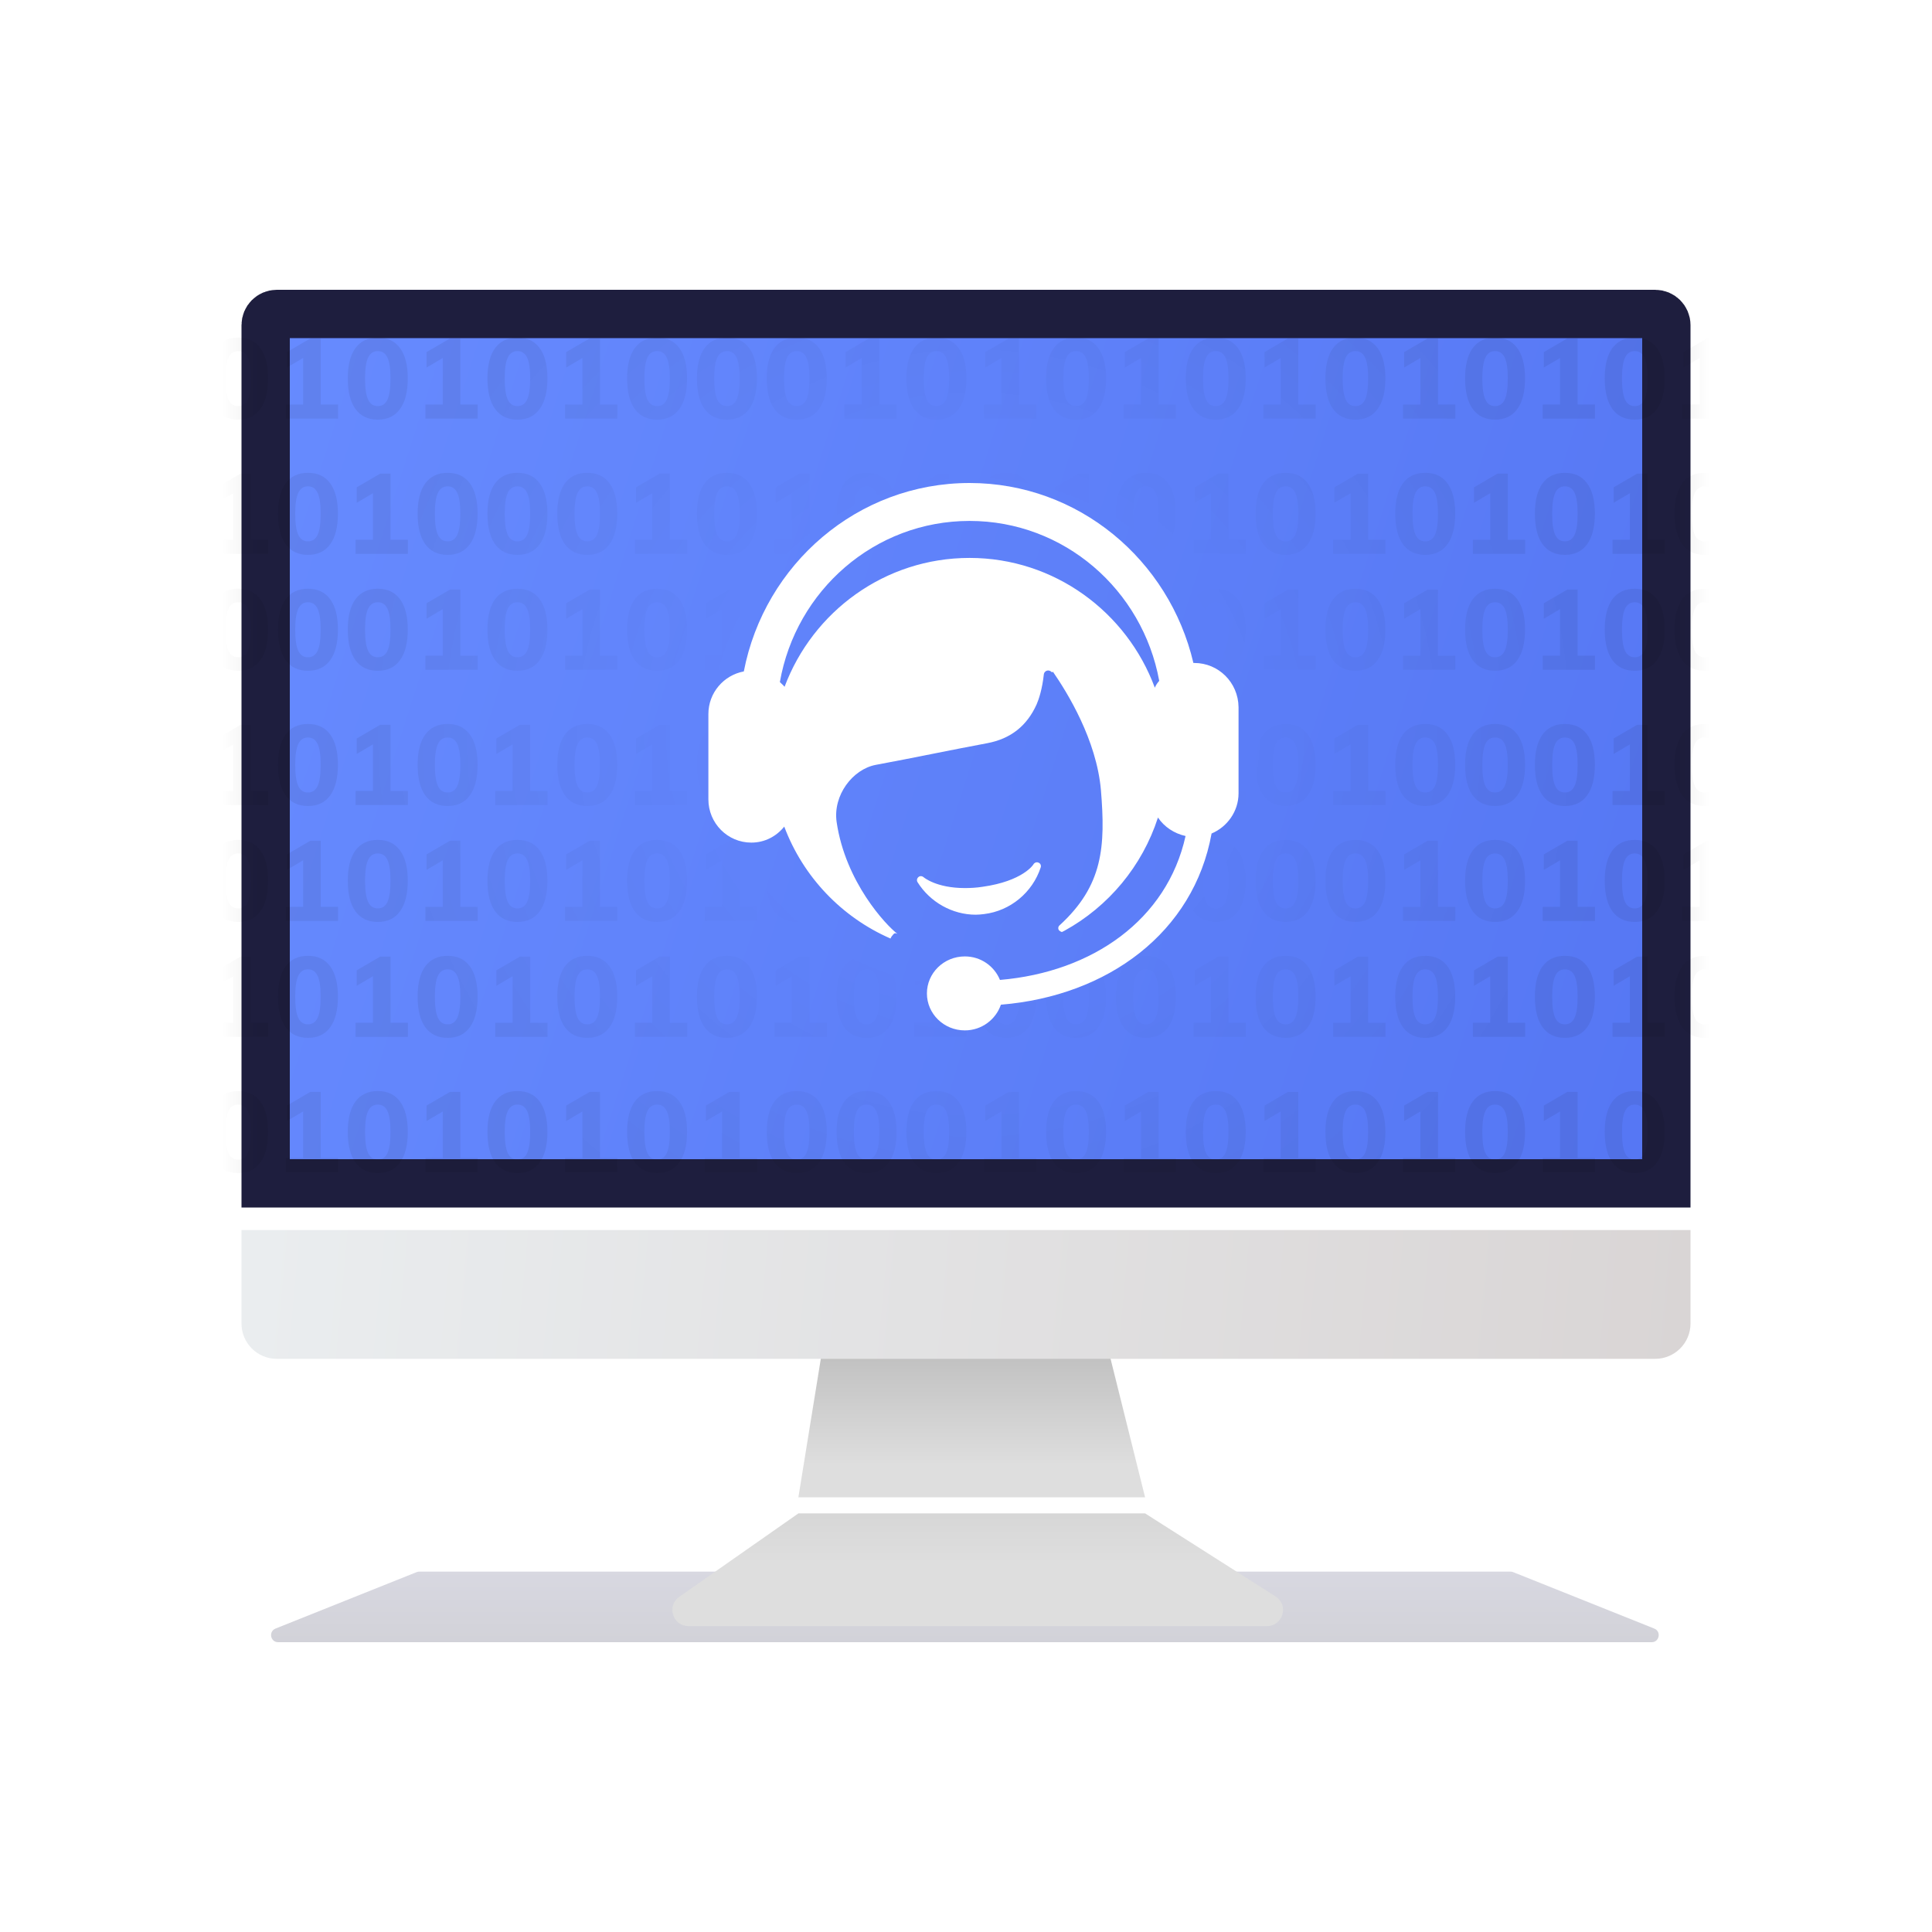
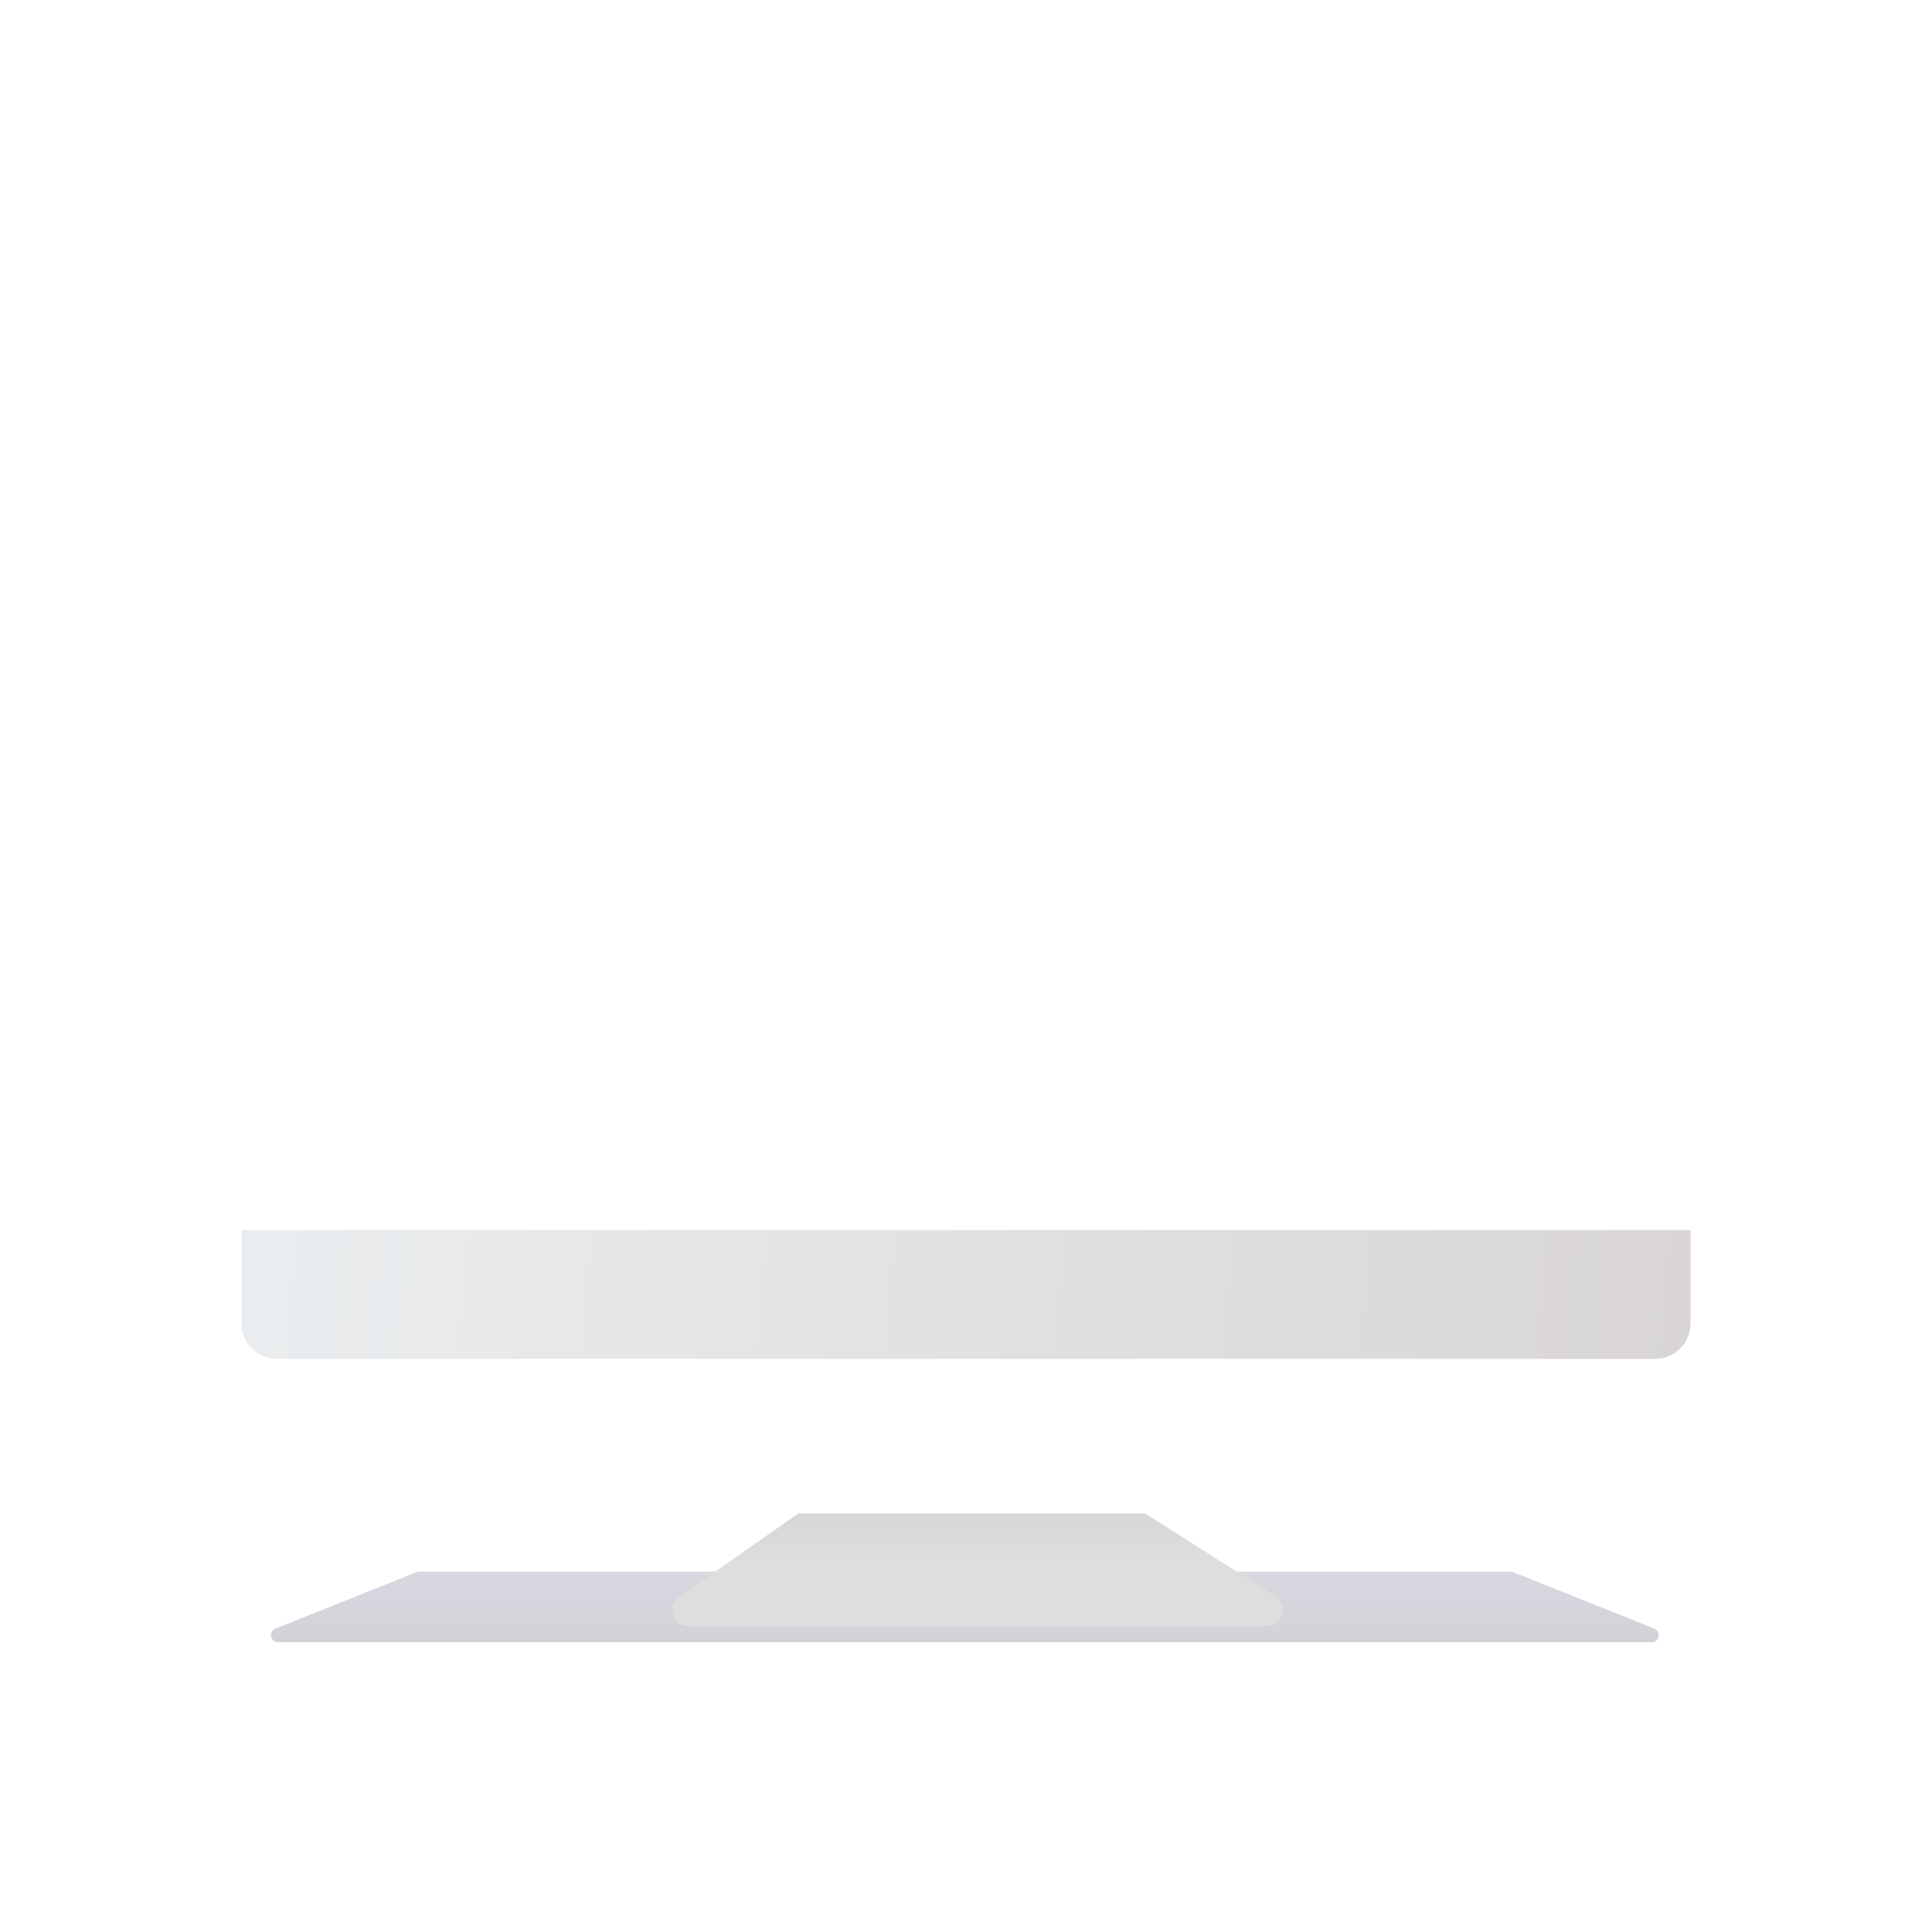
<svg xmlns="http://www.w3.org/2000/svg" width="100" height="100" viewBox="0 0 100 100" fill="none">
  <g opacity="0.2" filter="url(#filter0_f)">
    <path d="M21.567 81.373C21.61 81.356 21.656 81.347 21.703 81.347H78.183C78.23 81.347 78.276 81.356 78.319 81.373L85.625 84.295C85.998 84.445 85.891 85 85.489 85H14.397C13.995 85 13.888 84.445 14.261 84.295L21.567 81.373Z" fill="url(#paint0_linear)" />
  </g>
-   <path d="M13.75 16.826C13.75 16.508 14.008 16.25 14.326 16.25H85.674C85.992 16.25 86.25 16.508 86.25 16.826V61.25H13.75V16.826Z" fill="url(#paint1_linear)" stroke="#1E1E3E" stroke-width="2.5" />
  <mask id="mask0" mask-type="alpha" maskUnits="userSpaceOnUse" x="12" y="15" width="76" height="48">
    <path d="M13.75 16.826C13.75 16.508 14.008 16.25 14.326 16.25H85.674C85.992 16.25 86.25 16.508 86.25 16.826V61.25H13.75V16.826Z" fill="url(#paint2_linear)" stroke="#1E1E3E" stroke-width="2.5" />
  </mask>
  <g mask="url(#mask0)">
-     <path opacity="0.2" d="M10.268 20.938V21.667H7.562V20.938H8.46V18.529L7.62 19.024V18.225L8.839 17.514H9.37V20.938H10.268ZM12.325 21.72C11.824 21.72 11.439 21.537 11.17 21.171C10.906 20.806 10.774 20.277 10.774 19.584C10.774 18.9 10.906 18.377 11.17 18.015C11.439 17.654 11.824 17.473 12.325 17.473C12.827 17.473 13.21 17.654 13.475 18.015C13.743 18.377 13.877 18.9 13.877 19.584C13.877 20.277 13.743 20.806 13.475 21.171C13.21 21.537 12.827 21.72 12.325 21.72ZM12.325 21.02C12.555 21.02 12.722 20.907 12.827 20.681C12.932 20.456 12.985 20.09 12.985 19.584C12.985 19.091 12.932 18.733 12.827 18.511C12.722 18.286 12.555 18.173 12.325 18.173C12.096 18.173 11.929 18.286 11.824 18.511C11.719 18.733 11.666 19.091 11.666 19.584C11.666 20.09 11.719 20.456 11.824 20.681C11.929 20.907 12.096 21.02 12.325 21.02ZM17.497 20.938V21.667H14.79V20.938H15.689V18.529L14.849 19.024V18.225L16.068 17.514H16.599V20.938H17.497ZM19.554 21.72C19.052 21.72 18.667 21.537 18.399 21.171C18.135 20.806 18.002 20.277 18.002 19.584C18.002 18.9 18.135 18.377 18.399 18.015C18.667 17.654 19.052 17.473 19.554 17.473C20.056 17.473 20.439 17.654 20.703 18.015C20.972 18.377 21.106 18.9 21.106 19.584C21.106 20.277 20.972 20.806 20.703 21.171C20.439 21.537 20.056 21.72 19.554 21.72ZM19.554 21.02C19.784 21.02 19.951 20.907 20.056 20.681C20.161 20.456 20.213 20.09 20.213 19.584C20.213 19.091 20.161 18.733 20.056 18.511C19.951 18.286 19.784 18.173 19.554 18.173C19.325 18.173 19.157 18.286 19.052 18.511C18.947 18.733 18.895 19.091 18.895 19.584C18.895 20.09 18.947 20.456 19.052 20.681C19.157 20.907 19.325 21.02 19.554 21.02ZM24.726 20.938V21.667H22.019V20.938H22.918V18.529L22.078 19.024V18.225L23.297 17.514H23.828V20.938H24.726ZM26.783 21.72C26.281 21.72 25.896 21.537 25.628 21.171C25.363 20.806 25.231 20.277 25.231 19.584C25.231 18.9 25.363 18.377 25.628 18.015C25.896 17.654 26.281 17.473 26.783 17.473C27.285 17.473 27.668 17.654 27.932 18.015C28.2 18.377 28.334 18.9 28.334 19.584C28.334 20.277 28.2 20.806 27.932 21.171C27.668 21.537 27.285 21.72 26.783 21.72ZM26.783 21.02C27.012 21.02 27.18 20.907 27.285 20.681C27.39 20.456 27.442 20.09 27.442 19.584C27.442 19.091 27.39 18.733 27.285 18.511C27.18 18.286 27.012 18.173 26.783 18.173C26.553 18.173 26.386 18.286 26.281 18.511C26.176 18.733 26.124 19.091 26.124 19.584C26.124 20.09 26.176 20.456 26.281 20.681C26.386 20.907 26.553 21.02 26.783 21.02ZM31.955 20.938V21.667H29.248V20.938H30.146V18.529L29.306 19.024V18.225L30.526 17.514H31.056V20.938H31.955ZM34.012 21.72C33.51 21.72 33.125 21.537 32.857 21.171C32.592 20.806 32.46 20.277 32.46 19.584C32.46 18.9 32.592 18.377 32.857 18.015C33.125 17.654 33.51 17.473 34.012 17.473C34.513 17.473 34.896 17.654 35.161 18.015C35.429 18.377 35.563 18.9 35.563 19.584C35.563 20.277 35.429 20.806 35.161 21.171C34.896 21.537 34.513 21.72 34.012 21.72ZM34.012 21.02C34.241 21.02 34.408 20.907 34.513 20.681C34.618 20.456 34.671 20.09 34.671 19.584C34.671 19.091 34.618 18.733 34.513 18.511C34.408 18.286 34.241 18.173 34.012 18.173C33.782 18.173 33.615 18.286 33.51 18.511C33.405 18.733 33.352 19.091 33.352 19.584C33.352 20.09 33.405 20.456 33.51 20.681C33.615 20.907 33.782 21.02 34.012 21.02ZM37.626 21.72C37.124 21.72 36.739 21.537 36.471 21.171C36.207 20.806 36.074 20.277 36.074 19.584C36.074 18.9 36.207 18.377 36.471 18.015C36.739 17.654 37.124 17.473 37.626 17.473C38.128 17.473 38.511 17.654 38.775 18.015C39.044 18.377 39.178 18.9 39.178 19.584C39.178 20.277 39.044 20.806 38.775 21.171C38.511 21.537 38.128 21.72 37.626 21.72ZM37.626 21.02C37.855 21.02 38.023 20.907 38.128 20.681C38.233 20.456 38.285 20.09 38.285 19.584C38.285 19.091 38.233 18.733 38.128 18.511C38.023 18.286 37.855 18.173 37.626 18.173C37.397 18.173 37.229 18.286 37.124 18.511C37.019 18.733 36.967 19.091 36.967 19.584C36.967 20.09 37.019 20.456 37.124 20.681C37.229 20.907 37.397 21.02 37.626 21.02ZM41.24 21.72C40.739 21.72 40.354 21.537 40.085 21.171C39.821 20.806 39.689 20.277 39.689 19.584C39.689 18.9 39.821 18.377 40.085 18.015C40.354 17.654 40.739 17.473 41.24 17.473C41.742 17.473 42.125 17.654 42.39 18.015C42.658 18.377 42.792 18.9 42.792 19.584C42.792 20.277 42.658 20.806 42.39 21.171C42.125 21.537 41.742 21.72 41.24 21.72ZM41.24 21.02C41.47 21.02 41.637 20.907 41.742 20.681C41.847 20.456 41.9 20.09 41.9 19.584C41.9 19.091 41.847 18.733 41.742 18.511C41.637 18.286 41.47 18.173 41.24 18.173C41.011 18.173 40.844 18.286 40.739 18.511C40.634 18.733 40.581 19.091 40.581 19.584C40.581 20.09 40.634 20.456 40.739 20.681C40.844 20.907 41.011 21.02 41.24 21.02ZM46.412 20.938V21.667H43.706V20.938H44.604V18.529L43.764 19.024V18.225L44.983 17.514H45.514V20.938H46.412ZM48.469 21.72C47.968 21.72 47.583 21.537 47.314 21.171C47.05 20.806 46.917 20.277 46.917 19.584C46.917 18.9 47.05 18.377 47.314 18.015C47.583 17.654 47.968 17.473 48.469 17.473C48.971 17.473 49.354 17.654 49.618 18.015C49.887 18.377 50.021 18.9 50.021 19.584C50.021 20.277 49.887 20.806 49.618 21.171C49.354 21.537 48.971 21.72 48.469 21.72ZM48.469 21.02C48.699 21.02 48.866 20.907 48.971 20.681C49.076 20.456 49.128 20.09 49.128 19.584C49.128 19.091 49.076 18.733 48.971 18.511C48.866 18.286 48.699 18.173 48.469 18.173C48.24 18.173 48.072 18.286 47.968 18.511C47.862 18.733 47.81 19.091 47.81 19.584C47.81 20.09 47.862 20.456 47.968 20.681C48.072 20.907 48.24 21.02 48.469 21.02ZM53.641 20.938V21.667H50.934V20.938H51.833V18.529L50.993 19.024V18.225L52.212 17.514H52.743V20.938H53.641ZM55.698 21.72C55.196 21.72 54.811 21.537 54.543 21.171C54.279 20.806 54.146 20.277 54.146 19.584C54.146 18.9 54.279 18.377 54.543 18.015C54.811 17.654 55.196 17.473 55.698 17.473C56.2 17.473 56.583 17.654 56.847 18.015C57.115 18.377 57.25 18.9 57.25 19.584C57.25 20.277 57.115 20.806 56.847 21.171C56.583 21.537 56.2 21.72 55.698 21.72ZM55.698 21.02C55.927 21.02 56.095 20.907 56.2 20.681C56.305 20.456 56.357 20.09 56.357 19.584C56.357 19.091 56.305 18.733 56.2 18.511C56.095 18.286 55.927 18.173 55.698 18.173C55.468 18.173 55.301 18.286 55.196 18.511C55.091 18.733 55.039 19.091 55.039 19.584C55.039 20.09 55.091 20.456 55.196 20.681C55.301 20.907 55.468 21.02 55.698 21.02ZM60.87 20.938V21.667H58.163V20.938H59.062V18.529L58.221 19.024V18.225L59.441 17.514H59.971V20.938H60.87ZM62.927 21.72C62.425 21.72 62.04 21.537 61.772 21.171C61.507 20.806 61.375 20.277 61.375 19.584C61.375 18.9 61.507 18.377 61.772 18.015C62.04 17.654 62.425 17.473 62.927 17.473C63.428 17.473 63.812 17.654 64.076 18.015C64.344 18.377 64.478 18.9 64.478 19.584C64.478 20.277 64.344 20.806 64.076 21.171C63.812 21.537 63.428 21.72 62.927 21.72ZM62.927 21.02C63.156 21.02 63.323 20.907 63.428 20.681C63.533 20.456 63.586 20.09 63.586 19.584C63.586 19.091 63.533 18.733 63.428 18.511C63.323 18.286 63.156 18.173 62.927 18.173C62.697 18.173 62.53 18.286 62.425 18.511C62.32 18.733 62.268 19.091 62.268 19.584C62.268 20.09 62.32 20.456 62.425 20.681C62.53 20.907 62.697 21.02 62.927 21.02ZM68.099 20.938V21.667H65.392V20.938H66.29V18.529L65.45 19.024V18.225L66.669 17.514H67.2V20.938H68.099ZM70.156 21.72C69.654 21.72 69.269 21.537 69.001 21.171C68.736 20.806 68.604 20.277 68.604 19.584C68.604 18.9 68.736 18.377 69.001 18.015C69.269 17.654 69.654 17.473 70.156 17.473C70.657 17.473 71.04 17.654 71.305 18.015C71.573 18.377 71.707 18.9 71.707 19.584C71.707 20.277 71.573 20.806 71.305 21.171C71.04 21.537 70.657 21.72 70.156 21.72ZM70.156 21.02C70.385 21.02 70.552 20.907 70.657 20.681C70.762 20.456 70.815 20.09 70.815 19.584C70.815 19.091 70.762 18.733 70.657 18.511C70.552 18.286 70.385 18.173 70.156 18.173C69.926 18.173 69.759 18.286 69.654 18.511C69.549 18.733 69.496 19.091 69.496 19.584C69.496 20.09 69.549 20.456 69.654 20.681C69.759 20.907 69.926 21.02 70.156 21.02ZM75.327 20.938V21.667H72.621V20.938H73.519V18.529L72.679 19.024V18.225L73.898 17.514H74.429V20.938H75.327ZM77.384 21.72C76.883 21.72 76.498 21.537 76.229 21.171C75.965 20.806 75.833 20.277 75.833 19.584C75.833 18.9 75.965 18.377 76.229 18.015C76.498 17.654 76.883 17.473 77.384 17.473C77.886 17.473 78.269 17.654 78.534 18.015C78.802 18.377 78.936 18.9 78.936 19.584C78.936 20.277 78.802 20.806 78.534 21.171C78.269 21.537 77.886 21.72 77.384 21.72ZM77.384 21.02C77.614 21.02 77.781 20.907 77.886 20.681C77.991 20.456 78.043 20.09 78.043 19.584C78.043 19.091 77.991 18.733 77.886 18.511C77.781 18.286 77.614 18.173 77.384 18.173C77.155 18.173 76.988 18.286 76.883 18.511C76.778 18.733 76.725 19.091 76.725 19.584C76.725 20.09 76.778 20.456 76.883 20.681C76.988 20.907 77.155 21.02 77.384 21.02ZM82.556 20.938V21.667H79.85V20.938H80.748V18.529L79.908 19.024V18.225L81.127 17.514H81.658V20.938H82.556ZM84.613 21.72C84.111 21.72 83.726 21.537 83.458 21.171C83.194 20.806 83.061 20.277 83.061 19.584C83.061 18.9 83.194 18.377 83.458 18.015C83.726 17.654 84.111 17.473 84.613 17.473C85.115 17.473 85.498 17.654 85.762 18.015C86.031 18.377 86.165 18.9 86.165 19.584C86.165 20.277 86.031 20.806 85.762 21.171C85.498 21.537 85.115 21.72 84.613 21.72ZM84.613 21.02C84.843 21.02 85.01 20.907 85.115 20.681C85.22 20.456 85.272 20.09 85.272 19.584C85.272 19.091 85.22 18.733 85.115 18.511C85.01 18.286 84.843 18.173 84.613 18.173C84.384 18.173 84.216 18.286 84.111 18.511C84.006 18.733 83.954 19.091 83.954 19.584C83.954 20.09 84.006 20.456 84.111 20.681C84.216 20.907 84.384 21.02 84.613 21.02ZM89.785 20.938V21.667H87.078V20.938H87.977V18.529L87.137 19.024V18.225L88.356 17.514H88.887V20.938H89.785ZM8.711 28.72C8.209 28.72 7.824 28.537 7.556 28.171C7.291 27.806 7.159 27.277 7.159 26.584C7.159 25.9 7.291 25.377 7.556 25.015C7.824 24.654 8.209 24.473 8.711 24.473C9.213 24.473 9.596 24.654 9.86 25.015C10.128 25.377 10.263 25.9 10.263 26.584C10.263 27.277 10.128 27.806 9.86 28.171C9.596 28.537 9.213 28.72 8.711 28.72ZM8.711 28.02C8.94 28.02 9.108 27.907 9.213 27.681C9.318 27.456 9.37 27.09 9.37 26.584C9.37 26.091 9.318 25.733 9.213 25.511C9.108 25.286 8.94 25.173 8.711 25.173C8.481 25.173 8.314 25.286 8.209 25.511C8.104 25.733 8.052 26.091 8.052 26.584C8.052 27.09 8.104 27.456 8.209 27.681C8.314 27.907 8.481 28.02 8.711 28.02ZM13.883 27.938V28.667H11.176V27.938H12.075V25.529L11.235 26.024V25.225L12.454 24.514H12.985V27.938H13.883ZM15.94 28.72C15.438 28.72 15.053 28.537 14.785 28.171C14.52 27.806 14.388 27.277 14.388 26.584C14.388 25.9 14.52 25.377 14.785 25.015C15.053 24.654 15.438 24.473 15.94 24.473C16.441 24.473 16.824 24.654 17.089 25.015C17.357 25.377 17.491 25.9 17.491 26.584C17.491 27.277 17.357 27.806 17.089 28.171C16.824 28.537 16.441 28.72 15.94 28.72ZM15.94 28.02C16.169 28.02 16.336 27.907 16.441 27.681C16.546 27.456 16.599 27.09 16.599 26.584C16.599 26.091 16.546 25.733 16.441 25.511C16.336 25.286 16.169 25.173 15.94 25.173C15.71 25.173 15.543 25.286 15.438 25.511C15.333 25.733 15.28 26.091 15.28 26.584C15.28 27.09 15.333 27.456 15.438 27.681C15.543 27.907 15.71 28.02 15.94 28.02ZM21.112 27.938V28.667H18.405V27.938H19.303V25.529L18.463 26.024V25.225L19.682 24.514H20.213V27.938H21.112ZM23.169 28.72C22.667 28.72 22.282 28.537 22.014 28.171C21.749 27.806 21.617 27.277 21.617 26.584C21.617 25.9 21.749 25.377 22.014 25.015C22.282 24.654 22.667 24.473 23.169 24.473C23.67 24.473 24.053 24.654 24.318 25.015C24.586 25.377 24.72 25.9 24.72 26.584C24.72 27.277 24.586 27.806 24.318 28.171C24.053 28.537 23.67 28.72 23.169 28.72ZM23.169 28.02C23.398 28.02 23.565 27.907 23.67 27.681C23.775 27.456 23.828 27.09 23.828 26.584C23.828 26.091 23.775 25.733 23.67 25.511C23.565 25.286 23.398 25.173 23.169 25.173C22.939 25.173 22.772 25.286 22.667 25.511C22.562 25.733 22.509 26.091 22.509 26.584C22.509 27.09 22.562 27.456 22.667 27.681C22.772 27.907 22.939 28.02 23.169 28.02ZM26.783 28.72C26.281 28.72 25.896 28.537 25.628 28.171C25.363 27.806 25.231 27.277 25.231 26.584C25.231 25.9 25.363 25.377 25.628 25.015C25.896 24.654 26.281 24.473 26.783 24.473C27.285 24.473 27.668 24.654 27.932 25.015C28.2 25.377 28.334 25.9 28.334 26.584C28.334 27.277 28.2 27.806 27.932 28.171C27.668 28.537 27.285 28.72 26.783 28.72ZM26.783 28.02C27.012 28.02 27.18 27.907 27.285 27.681C27.39 27.456 27.442 27.09 27.442 26.584C27.442 26.091 27.39 25.733 27.285 25.511C27.18 25.286 27.012 25.173 26.783 25.173C26.553 25.173 26.386 25.286 26.281 25.511C26.176 25.733 26.124 26.091 26.124 26.584C26.124 27.09 26.176 27.456 26.281 27.681C26.386 27.907 26.553 28.02 26.783 28.02ZM30.397 28.72C29.896 28.72 29.511 28.537 29.242 28.171C28.978 27.806 28.846 27.277 28.846 26.584C28.846 25.9 28.978 25.377 29.242 25.015C29.511 24.654 29.896 24.473 30.397 24.473C30.899 24.473 31.282 24.654 31.546 25.015C31.815 25.377 31.949 25.9 31.949 26.584C31.949 27.277 31.815 27.806 31.546 28.171C31.282 28.537 30.899 28.72 30.397 28.72ZM30.397 28.02C30.627 28.02 30.794 27.907 30.899 27.681C31.004 27.456 31.056 27.09 31.056 26.584C31.056 26.091 31.004 25.733 30.899 25.511C30.794 25.286 30.627 25.173 30.397 25.173C30.168 25.173 30.001 25.286 29.896 25.511C29.791 25.733 29.738 26.091 29.738 26.584C29.738 27.09 29.791 27.456 29.896 27.681C30.001 27.907 30.168 28.02 30.397 28.02ZM35.569 27.938V28.667H32.862V27.938H33.761V25.529L32.921 26.024V25.225L34.14 24.514H34.671V27.938H35.569ZM37.626 28.72C37.124 28.72 36.739 28.537 36.471 28.171C36.207 27.806 36.074 27.277 36.074 26.584C36.074 25.9 36.207 25.377 36.471 25.015C36.739 24.654 37.124 24.473 37.626 24.473C38.128 24.473 38.511 24.654 38.775 25.015C39.044 25.377 39.178 25.9 39.178 26.584C39.178 27.277 39.044 27.806 38.775 28.171C38.511 28.537 38.128 28.72 37.626 28.72ZM37.626 28.02C37.855 28.02 38.023 27.907 38.128 27.681C38.233 27.456 38.285 27.09 38.285 26.584C38.285 26.091 38.233 25.733 38.128 25.511C38.023 25.286 37.855 25.173 37.626 25.173C37.397 25.173 37.229 25.286 37.124 25.511C37.019 25.733 36.967 26.091 36.967 26.584C36.967 27.09 37.019 27.456 37.124 27.681C37.229 27.907 37.397 28.02 37.626 28.02ZM42.798 27.938V28.667H40.091V27.938H40.99V25.529L40.15 26.024V25.225L41.369 24.514H41.9V27.938H42.798ZM44.855 28.72C44.353 28.72 43.968 28.537 43.7 28.171C43.435 27.806 43.303 27.277 43.303 26.584C43.303 25.9 43.435 25.377 43.7 25.015C43.968 24.654 44.353 24.473 44.855 24.473C45.356 24.473 45.739 24.654 46.004 25.015C46.272 25.377 46.407 25.9 46.407 26.584C46.407 27.277 46.272 27.806 46.004 28.171C45.739 28.537 45.356 28.72 44.855 28.72ZM44.855 28.02C45.084 28.02 45.252 27.907 45.356 27.681C45.462 27.456 45.514 27.09 45.514 26.584C45.514 26.091 45.462 25.733 45.356 25.511C45.252 25.286 45.084 25.173 44.855 25.173C44.625 25.173 44.458 25.286 44.353 25.511C44.248 25.733 44.196 26.091 44.196 26.584C44.196 27.09 44.248 27.456 44.353 27.681C44.458 27.907 44.625 28.02 44.855 28.02ZM50.027 27.938V28.667H47.32V27.938H48.218V25.529L47.378 26.024V25.225L48.597 24.514H49.128V27.938H50.027ZM52.084 28.72C51.582 28.72 51.197 28.537 50.929 28.171C50.664 27.806 50.532 27.277 50.532 26.584C50.532 25.9 50.664 25.377 50.929 25.015C51.197 24.654 51.582 24.473 52.084 24.473C52.585 24.473 52.968 24.654 53.233 25.015C53.501 25.377 53.635 25.9 53.635 26.584C53.635 27.277 53.501 27.806 53.233 28.171C52.968 28.537 52.585 28.72 52.084 28.72ZM52.084 28.02C52.313 28.02 52.48 27.907 52.585 27.681C52.69 27.456 52.743 27.09 52.743 26.584C52.743 26.091 52.69 25.733 52.585 25.511C52.48 25.286 52.313 25.173 52.084 25.173C51.854 25.173 51.687 25.286 51.582 25.511C51.477 25.733 51.424 26.091 51.424 26.584C51.424 27.09 51.477 27.456 51.582 27.681C51.687 27.907 51.854 28.02 52.084 28.02ZM57.255 27.938V28.667H54.549V27.938H55.447V25.529L54.607 26.024V25.225L55.826 24.514H56.357V27.938H57.255ZM59.312 28.72C58.811 28.72 58.426 28.537 58.157 28.171C57.893 27.806 57.761 27.277 57.761 26.584C57.761 25.9 57.893 25.377 58.157 25.015C58.426 24.654 58.811 24.473 59.312 24.473C59.814 24.473 60.197 24.654 60.462 25.015C60.73 25.377 60.864 25.9 60.864 26.584C60.864 27.277 60.73 27.806 60.462 28.171C60.197 28.537 59.814 28.72 59.312 28.72ZM59.312 28.02C59.542 28.02 59.709 27.907 59.814 27.681C59.919 27.456 59.971 27.09 59.971 26.584C59.971 26.091 59.919 25.733 59.814 25.511C59.709 25.286 59.542 25.173 59.312 25.173C59.083 25.173 58.916 25.286 58.811 25.511C58.706 25.733 58.653 26.091 58.653 26.584C58.653 27.09 58.706 27.456 58.811 27.681C58.916 27.907 59.083 28.02 59.312 28.02ZM64.484 27.938V28.667H61.778V27.938H62.676V25.529L61.836 26.024V25.225L63.055 24.514H63.586V27.938H64.484ZM66.541 28.72C66.04 28.72 65.654 28.537 65.386 28.171C65.122 27.806 64.99 27.277 64.99 26.584C64.99 25.9 65.122 25.377 65.386 25.015C65.654 24.654 66.04 24.473 66.541 24.473C67.043 24.473 67.426 24.654 67.69 25.015C67.959 25.377 68.093 25.9 68.093 26.584C68.093 27.277 67.959 27.806 67.69 28.171C67.426 28.537 67.043 28.72 66.541 28.72ZM66.541 28.02C66.771 28.02 66.938 27.907 67.043 27.681C67.148 27.456 67.2 27.09 67.2 26.584C67.2 26.091 67.148 25.733 67.043 25.511C66.938 25.286 66.771 25.173 66.541 25.173C66.312 25.173 66.144 25.286 66.04 25.511C65.934 25.733 65.882 26.091 65.882 26.584C65.882 27.09 65.934 27.456 66.04 27.681C66.144 27.907 66.312 28.02 66.541 28.02ZM71.713 27.938V28.667H69.006V27.938H69.905V25.529L69.065 26.024V25.225L70.284 24.514H70.815V27.938H71.713ZM73.77 28.72C73.268 28.72 72.883 28.537 72.615 28.171C72.35 27.806 72.218 27.277 72.218 26.584C72.218 25.9 72.35 25.377 72.615 25.015C72.883 24.654 73.268 24.473 73.77 24.473C74.272 24.473 74.655 24.654 74.919 25.015C75.187 25.377 75.322 25.9 75.322 26.584C75.322 27.277 75.187 27.806 74.919 28.171C74.655 28.537 74.272 28.72 73.77 28.72ZM73.77 28.02C73.999 28.02 74.167 27.907 74.272 27.681C74.377 27.456 74.429 27.09 74.429 26.584C74.429 26.091 74.377 25.733 74.272 25.511C74.167 25.286 73.999 25.173 73.77 25.173C73.54 25.173 73.373 25.286 73.268 25.511C73.163 25.733 73.111 26.091 73.111 26.584C73.111 27.09 73.163 27.456 73.268 27.681C73.373 27.907 73.54 28.02 73.77 28.02ZM78.942 27.938V28.667H76.235V27.938H77.133V25.529L76.293 26.024V25.225L77.513 24.514H78.043V27.938H78.942ZM80.999 28.72C80.497 28.72 80.112 28.537 79.844 28.171C79.579 27.806 79.447 27.277 79.447 26.584C79.447 25.9 79.579 25.377 79.844 25.015C80.112 24.654 80.497 24.473 80.999 24.473C81.5 24.473 81.883 24.654 82.148 25.015C82.416 25.377 82.55 25.9 82.55 26.584C82.55 27.277 82.416 27.806 82.148 28.171C81.883 28.537 81.5 28.72 80.999 28.72ZM80.999 28.02C81.228 28.02 81.395 27.907 81.5 27.681C81.605 27.456 81.658 27.09 81.658 26.584C81.658 26.091 81.605 25.733 81.5 25.511C81.395 25.286 81.228 25.173 80.999 25.173C80.769 25.173 80.602 25.286 80.497 25.511C80.392 25.733 80.34 26.091 80.34 26.584C80.34 27.09 80.392 27.456 80.497 27.681C80.602 27.907 80.769 28.02 80.999 28.02ZM86.171 27.938V28.667H83.464V27.938H84.362V25.529L83.522 26.024V25.225L84.741 24.514H85.272V27.938H86.171ZM88.228 28.72C87.726 28.72 87.341 28.537 87.073 28.171C86.808 27.806 86.676 27.277 86.676 26.584C86.676 25.9 86.808 25.377 87.073 25.015C87.341 24.654 87.726 24.473 88.228 24.473C88.729 24.473 89.112 24.654 89.377 25.015C89.645 25.377 89.779 25.9 89.779 26.584C89.779 27.277 89.645 27.806 89.377 28.171C89.112 28.537 88.729 28.72 88.228 28.72ZM88.228 28.02C88.457 28.02 88.624 27.907 88.729 27.681C88.834 27.456 88.887 27.09 88.887 26.584C88.887 26.091 88.834 25.733 88.729 25.511C88.624 25.286 88.457 25.173 88.228 25.173C87.998 25.173 87.831 25.286 87.726 25.511C87.621 25.733 87.568 26.091 87.568 26.584C87.568 27.09 87.621 27.456 87.726 27.681C87.831 27.907 87.998 28.02 88.228 28.02ZM10.268 33.938V34.667H7.562V33.938H8.46V31.529L7.62 32.025V31.225L8.839 30.514H9.37V33.938H10.268ZM12.325 34.719C11.824 34.719 11.439 34.537 11.17 34.171C10.906 33.806 10.774 33.277 10.774 32.584C10.774 31.9 10.906 31.377 11.17 31.015C11.439 30.654 11.824 30.473 12.325 30.473C12.827 30.473 13.21 30.654 13.475 31.015C13.743 31.377 13.877 31.9 13.877 32.584C13.877 33.277 13.743 33.806 13.475 34.171C13.21 34.537 12.827 34.719 12.325 34.719ZM12.325 34.02C12.555 34.02 12.722 33.907 12.827 33.681C12.932 33.456 12.985 33.09 12.985 32.584C12.985 32.091 12.932 31.733 12.827 31.511C12.722 31.286 12.555 31.173 12.325 31.173C12.096 31.173 11.929 31.286 11.824 31.511C11.719 31.733 11.666 32.091 11.666 32.584C11.666 33.09 11.719 33.456 11.824 33.681C11.929 33.907 12.096 34.02 12.325 34.02ZM15.94 34.719C15.438 34.719 15.053 34.537 14.785 34.171C14.52 33.806 14.388 33.277 14.388 32.584C14.388 31.9 14.52 31.377 14.785 31.015C15.053 30.654 15.438 30.473 15.94 30.473C16.441 30.473 16.824 30.654 17.089 31.015C17.357 31.377 17.491 31.9 17.491 32.584C17.491 33.277 17.357 33.806 17.089 34.171C16.824 34.537 16.441 34.719 15.94 34.719ZM15.94 34.02C16.169 34.02 16.336 33.907 16.441 33.681C16.546 33.456 16.599 33.09 16.599 32.584C16.599 32.091 16.546 31.733 16.441 31.511C16.336 31.286 16.169 31.173 15.94 31.173C15.71 31.173 15.543 31.286 15.438 31.511C15.333 31.733 15.28 32.091 15.28 32.584C15.28 33.09 15.333 33.456 15.438 33.681C15.543 33.907 15.71 34.02 15.94 34.02ZM19.554 34.719C19.052 34.719 18.667 34.537 18.399 34.171C18.135 33.806 18.002 33.277 18.002 32.584C18.002 31.9 18.135 31.377 18.399 31.015C18.667 30.654 19.052 30.473 19.554 30.473C20.056 30.473 20.439 30.654 20.703 31.015C20.972 31.377 21.106 31.9 21.106 32.584C21.106 33.277 20.972 33.806 20.703 34.171C20.439 34.537 20.056 34.719 19.554 34.719ZM19.554 34.02C19.784 34.02 19.951 33.907 20.056 33.681C20.161 33.456 20.213 33.09 20.213 32.584C20.213 32.091 20.161 31.733 20.056 31.511C19.951 31.286 19.784 31.173 19.554 31.173C19.325 31.173 19.157 31.286 19.052 31.511C18.947 31.733 18.895 32.091 18.895 32.584C18.895 33.09 18.947 33.456 19.052 33.681C19.157 33.907 19.325 34.02 19.554 34.02ZM24.726 33.938V34.667H22.019V33.938H22.918V31.529L22.078 32.025V31.225L23.297 30.514H23.828V33.938H24.726ZM26.783 34.719C26.281 34.719 25.896 34.537 25.628 34.171C25.363 33.806 25.231 33.277 25.231 32.584C25.231 31.9 25.363 31.377 25.628 31.015C25.896 30.654 26.281 30.473 26.783 30.473C27.285 30.473 27.668 30.654 27.932 31.015C28.2 31.377 28.334 31.9 28.334 32.584C28.334 33.277 28.2 33.806 27.932 34.171C27.668 34.537 27.285 34.719 26.783 34.719ZM26.783 34.02C27.012 34.02 27.18 33.907 27.285 33.681C27.39 33.456 27.442 33.09 27.442 32.584C27.442 32.091 27.39 31.733 27.285 31.511C27.18 31.286 27.012 31.173 26.783 31.173C26.553 31.173 26.386 31.286 26.281 31.511C26.176 31.733 26.124 32.091 26.124 32.584C26.124 33.09 26.176 33.456 26.281 33.681C26.386 33.907 26.553 34.02 26.783 34.02ZM31.955 33.938V34.667H29.248V33.938H30.146V31.529L29.306 32.025V31.225L30.526 30.514H31.056V33.938H31.955ZM34.012 34.719C33.51 34.719 33.125 34.537 32.857 34.171C32.592 33.806 32.46 33.277 32.46 32.584C32.46 31.9 32.592 31.377 32.857 31.015C33.125 30.654 33.51 30.473 34.012 30.473C34.513 30.473 34.896 30.654 35.161 31.015C35.429 31.377 35.563 31.9 35.563 32.584C35.563 33.277 35.429 33.806 35.161 34.171C34.896 34.537 34.513 34.719 34.012 34.719ZM34.012 34.02C34.241 34.02 34.408 33.907 34.513 33.681C34.618 33.456 34.671 33.09 34.671 32.584C34.671 32.091 34.618 31.733 34.513 31.511C34.408 31.286 34.241 31.173 34.012 31.173C33.782 31.173 33.615 31.286 33.51 31.511C33.405 31.733 33.352 32.091 33.352 32.584C33.352 33.09 33.405 33.456 33.51 33.681C33.615 33.907 33.782 34.02 34.012 34.02ZM39.184 33.938V34.667H36.477V33.938H37.375V31.529L36.535 32.025V31.225L37.754 30.514H38.285V33.938H39.184ZM41.24 34.719C40.739 34.719 40.354 34.537 40.085 34.171C39.821 33.806 39.689 33.277 39.689 32.584C39.689 31.9 39.821 31.377 40.085 31.015C40.354 30.654 40.739 30.473 41.24 30.473C41.742 30.473 42.125 30.654 42.39 31.015C42.658 31.377 42.792 31.9 42.792 32.584C42.792 33.277 42.658 33.806 42.39 34.171C42.125 34.537 41.742 34.719 41.24 34.719ZM41.24 34.02C41.47 34.02 41.637 33.907 41.742 33.681C41.847 33.456 41.9 33.09 41.9 32.584C41.9 32.091 41.847 31.733 41.742 31.511C41.637 31.286 41.47 31.173 41.24 31.173C41.011 31.173 40.844 31.286 40.739 31.511C40.634 31.733 40.581 32.091 40.581 32.584C40.581 33.09 40.634 33.456 40.739 33.681C40.844 33.907 41.011 34.02 41.24 34.02ZM46.412 33.938V34.667H43.706V33.938H44.604V31.529L43.764 32.025V31.225L44.983 30.514H45.514V33.938H46.412ZM48.469 34.719C47.968 34.719 47.583 34.537 47.314 34.171C47.05 33.806 46.917 33.277 46.917 32.584C46.917 31.9 47.05 31.377 47.314 31.015C47.583 30.654 47.968 30.473 48.469 30.473C48.971 30.473 49.354 30.654 49.618 31.015C49.887 31.377 50.021 31.9 50.021 32.584C50.021 33.277 49.887 33.806 49.618 34.171C49.354 34.537 48.971 34.719 48.469 34.719ZM48.469 34.02C48.699 34.02 48.866 33.907 48.971 33.681C49.076 33.456 49.128 33.09 49.128 32.584C49.128 32.091 49.076 31.733 48.971 31.511C48.866 31.286 48.699 31.173 48.469 31.173C48.24 31.173 48.072 31.286 47.968 31.511C47.862 31.733 47.81 32.091 47.81 32.584C47.81 33.09 47.862 33.456 47.968 33.681C48.072 33.907 48.24 34.02 48.469 34.02ZM53.641 33.938V34.667H50.934V33.938H51.833V31.529L50.993 32.025V31.225L52.212 30.514H52.743V33.938H53.641ZM55.698 34.719C55.196 34.719 54.811 34.537 54.543 34.171C54.279 33.806 54.146 33.277 54.146 32.584C54.146 31.9 54.279 31.377 54.543 31.015C54.811 30.654 55.196 30.473 55.698 30.473C56.2 30.473 56.583 30.654 56.847 31.015C57.115 31.377 57.25 31.9 57.25 32.584C57.25 33.277 57.115 33.806 56.847 34.171C56.583 34.537 56.2 34.719 55.698 34.719ZM55.698 34.02C55.927 34.02 56.095 33.907 56.2 33.681C56.305 33.456 56.357 33.09 56.357 32.584C56.357 32.091 56.305 31.733 56.2 31.511C56.095 31.286 55.927 31.173 55.698 31.173C55.468 31.173 55.301 31.286 55.196 31.511C55.091 31.733 55.039 32.091 55.039 32.584C55.039 33.09 55.091 33.456 55.196 33.681C55.301 33.907 55.468 34.02 55.698 34.02ZM60.87 33.938V34.667H58.163V33.938H59.062V31.529L58.221 32.025V31.225L59.441 30.514H59.971V33.938H60.87ZM62.927 34.719C62.425 34.719 62.04 34.537 61.772 34.171C61.507 33.806 61.375 33.277 61.375 32.584C61.375 31.9 61.507 31.377 61.772 31.015C62.04 30.654 62.425 30.473 62.927 30.473C63.428 30.473 63.812 30.654 64.076 31.015C64.344 31.377 64.478 31.9 64.478 32.584C64.478 33.277 64.344 33.806 64.076 34.171C63.812 34.537 63.428 34.719 62.927 34.719ZM62.927 34.02C63.156 34.02 63.323 33.907 63.428 33.681C63.533 33.456 63.586 33.09 63.586 32.584C63.586 32.091 63.533 31.733 63.428 31.511C63.323 31.286 63.156 31.173 62.927 31.173C62.697 31.173 62.53 31.286 62.425 31.511C62.32 31.733 62.268 32.091 62.268 32.584C62.268 33.09 62.32 33.456 62.425 33.681C62.53 33.907 62.697 34.02 62.927 34.02ZM68.099 33.938V34.667H65.392V33.938H66.29V31.529L65.45 32.025V31.225L66.669 30.514H67.2V33.938H68.099ZM70.156 34.719C69.654 34.719 69.269 34.537 69.001 34.171C68.736 33.806 68.604 33.277 68.604 32.584C68.604 31.9 68.736 31.377 69.001 31.015C69.269 30.654 69.654 30.473 70.156 30.473C70.657 30.473 71.04 30.654 71.305 31.015C71.573 31.377 71.707 31.9 71.707 32.584C71.707 33.277 71.573 33.806 71.305 34.171C71.04 34.537 70.657 34.719 70.156 34.719ZM70.156 34.02C70.385 34.02 70.552 33.907 70.657 33.681C70.762 33.456 70.815 33.09 70.815 32.584C70.815 32.091 70.762 31.733 70.657 31.511C70.552 31.286 70.385 31.173 70.156 31.173C69.926 31.173 69.759 31.286 69.654 31.511C69.549 31.733 69.496 32.091 69.496 32.584C69.496 33.09 69.549 33.456 69.654 33.681C69.759 33.907 69.926 34.02 70.156 34.02ZM75.327 33.938V34.667H72.621V33.938H73.519V31.529L72.679 32.025V31.225L73.898 30.514H74.429V33.938H75.327ZM77.384 34.719C76.883 34.719 76.498 34.537 76.229 34.171C75.965 33.806 75.833 33.277 75.833 32.584C75.833 31.9 75.965 31.377 76.229 31.015C76.498 30.654 76.883 30.473 77.384 30.473C77.886 30.473 78.269 30.654 78.534 31.015C78.802 31.377 78.936 31.9 78.936 32.584C78.936 33.277 78.802 33.806 78.534 34.171C78.269 34.537 77.886 34.719 77.384 34.719ZM77.384 34.02C77.614 34.02 77.781 33.907 77.886 33.681C77.991 33.456 78.043 33.09 78.043 32.584C78.043 32.091 77.991 31.733 77.886 31.511C77.781 31.286 77.614 31.173 77.384 31.173C77.155 31.173 76.988 31.286 76.883 31.511C76.778 31.733 76.725 32.091 76.725 32.584C76.725 33.09 76.778 33.456 76.883 33.681C76.988 33.907 77.155 34.02 77.384 34.02ZM82.556 33.938V34.667H79.85V33.938H80.748V31.529L79.908 32.025V31.225L81.127 30.514H81.658V33.938H82.556ZM84.613 34.719C84.111 34.719 83.726 34.537 83.458 34.171C83.194 33.806 83.061 33.277 83.061 32.584C83.061 31.9 83.194 31.377 83.458 31.015C83.726 30.654 84.111 30.473 84.613 30.473C85.115 30.473 85.498 30.654 85.762 31.015C86.031 31.377 86.165 31.9 86.165 32.584C86.165 33.277 86.031 33.806 85.762 34.171C85.498 34.537 85.115 34.719 84.613 34.719ZM84.613 34.02C84.843 34.02 85.01 33.907 85.115 33.681C85.22 33.456 85.272 33.09 85.272 32.584C85.272 32.091 85.22 31.733 85.115 31.511C85.01 31.286 84.843 31.173 84.613 31.173C84.384 31.173 84.216 31.286 84.111 31.511C84.006 31.733 83.954 32.091 83.954 32.584C83.954 33.09 84.006 33.456 84.111 33.681C84.216 33.907 84.384 34.02 84.613 34.02ZM88.228 34.719C87.726 34.719 87.341 34.537 87.073 34.171C86.808 33.806 86.676 33.277 86.676 32.584C86.676 31.9 86.808 31.377 87.073 31.015C87.341 30.654 87.726 30.473 88.228 30.473C88.729 30.473 89.112 30.654 89.377 31.015C89.645 31.377 89.779 31.9 89.779 32.584C89.779 33.277 89.645 33.806 89.377 34.171C89.112 34.537 88.729 34.719 88.228 34.719ZM88.228 34.02C88.457 34.02 88.624 33.907 88.729 33.681C88.834 33.456 88.887 33.09 88.887 32.584C88.887 32.091 88.834 31.733 88.729 31.511C88.624 31.286 88.457 31.173 88.228 31.173C87.998 31.173 87.831 31.286 87.726 31.511C87.621 31.733 87.568 32.091 87.568 32.584C87.568 33.09 87.621 33.456 87.726 33.681C87.831 33.907 87.998 34.02 88.228 34.02ZM8.711 41.719C8.209 41.719 7.824 41.537 7.556 41.171C7.291 40.806 7.159 40.277 7.159 39.584C7.159 38.9 7.291 38.377 7.556 38.015C7.824 37.654 8.209 37.473 8.711 37.473C9.213 37.473 9.596 37.654 9.86 38.015C10.128 38.377 10.263 38.9 10.263 39.584C10.263 40.277 10.128 40.806 9.86 41.171C9.596 41.537 9.213 41.719 8.711 41.719ZM8.711 41.02C8.94 41.02 9.108 40.907 9.213 40.681C9.318 40.456 9.37 40.09 9.37 39.584C9.37 39.091 9.318 38.733 9.213 38.511C9.108 38.286 8.94 38.173 8.711 38.173C8.481 38.173 8.314 38.286 8.209 38.511C8.104 38.733 8.052 39.091 8.052 39.584C8.052 40.09 8.104 40.456 8.209 40.681C8.314 40.907 8.481 41.02 8.711 41.02ZM13.883 40.938V41.667H11.176V40.938H12.075V38.529L11.235 39.025V38.225L12.454 37.514H12.985V40.938H13.883ZM15.94 41.719C15.438 41.719 15.053 41.537 14.785 41.171C14.52 40.806 14.388 40.277 14.388 39.584C14.388 38.9 14.52 38.377 14.785 38.015C15.053 37.654 15.438 37.473 15.94 37.473C16.441 37.473 16.824 37.654 17.089 38.015C17.357 38.377 17.491 38.9 17.491 39.584C17.491 40.277 17.357 40.806 17.089 41.171C16.824 41.537 16.441 41.719 15.94 41.719ZM15.94 41.02C16.169 41.02 16.336 40.907 16.441 40.681C16.546 40.456 16.599 40.09 16.599 39.584C16.599 39.091 16.546 38.733 16.441 38.511C16.336 38.286 16.169 38.173 15.94 38.173C15.71 38.173 15.543 38.286 15.438 38.511C15.333 38.733 15.28 39.091 15.28 39.584C15.28 40.09 15.333 40.456 15.438 40.681C15.543 40.907 15.71 41.02 15.94 41.02ZM21.112 40.938V41.667H18.405V40.938H19.303V38.529L18.463 39.025V38.225L19.682 37.514H20.213V40.938H21.112ZM23.169 41.719C22.667 41.719 22.282 41.537 22.014 41.171C21.749 40.806 21.617 40.277 21.617 39.584C21.617 38.9 21.749 38.377 22.014 38.015C22.282 37.654 22.667 37.473 23.169 37.473C23.67 37.473 24.053 37.654 24.318 38.015C24.586 38.377 24.72 38.9 24.72 39.584C24.72 40.277 24.586 40.806 24.318 41.171C24.053 41.537 23.67 41.719 23.169 41.719ZM23.169 41.02C23.398 41.02 23.565 40.907 23.67 40.681C23.775 40.456 23.828 40.09 23.828 39.584C23.828 39.091 23.775 38.733 23.67 38.511C23.565 38.286 23.398 38.173 23.169 38.173C22.939 38.173 22.772 38.286 22.667 38.511C22.562 38.733 22.509 39.091 22.509 39.584C22.509 40.09 22.562 40.456 22.667 40.681C22.772 40.907 22.939 41.02 23.169 41.02ZM28.34 40.938V41.667H25.634V40.938H26.532V38.529L25.692 39.025V38.225L26.911 37.514H27.442V40.938H28.34ZM30.397 41.719C29.896 41.719 29.511 41.537 29.242 41.171C28.978 40.806 28.846 40.277 28.846 39.584C28.846 38.9 28.978 38.377 29.242 38.015C29.511 37.654 29.896 37.473 30.397 37.473C30.899 37.473 31.282 37.654 31.546 38.015C31.815 38.377 31.949 38.9 31.949 39.584C31.949 40.277 31.815 40.806 31.546 41.171C31.282 41.537 30.899 41.719 30.397 41.719ZM30.397 41.02C30.627 41.02 30.794 40.907 30.899 40.681C31.004 40.456 31.056 40.09 31.056 39.584C31.056 39.091 31.004 38.733 30.899 38.511C30.794 38.286 30.627 38.173 30.397 38.173C30.168 38.173 30.001 38.286 29.896 38.511C29.791 38.733 29.738 39.091 29.738 39.584C29.738 40.09 29.791 40.456 29.896 40.681C30.001 40.907 30.168 41.02 30.397 41.02ZM35.569 40.938V41.667H32.862V40.938H33.761V38.529L32.921 39.025V38.225L34.14 37.514H34.671V40.938H35.569ZM37.626 41.719C37.124 41.719 36.739 41.537 36.471 41.171C36.207 40.806 36.074 40.277 36.074 39.584C36.074 38.9 36.207 38.377 36.471 38.015C36.739 37.654 37.124 37.473 37.626 37.473C38.128 37.473 38.511 37.654 38.775 38.015C39.044 38.377 39.178 38.9 39.178 39.584C39.178 40.277 39.044 40.806 38.775 41.171C38.511 41.537 38.128 41.719 37.626 41.719ZM37.626 41.02C37.855 41.02 38.023 40.907 38.128 40.681C38.233 40.456 38.285 40.09 38.285 39.584C38.285 39.091 38.233 38.733 38.128 38.511C38.023 38.286 37.855 38.173 37.626 38.173C37.397 38.173 37.229 38.286 37.124 38.511C37.019 38.733 36.967 39.091 36.967 39.584C36.967 40.09 37.019 40.456 37.124 40.681C37.229 40.907 37.397 41.02 37.626 41.02ZM42.798 40.938V41.667H40.091V40.938H40.99V38.529L40.15 39.025V38.225L41.369 37.514H41.9V40.938H42.798ZM44.855 41.719C44.353 41.719 43.968 41.537 43.7 41.171C43.435 40.806 43.303 40.277 43.303 39.584C43.303 38.9 43.435 38.377 43.7 38.015C43.968 37.654 44.353 37.473 44.855 37.473C45.356 37.473 45.739 37.654 46.004 38.015C46.272 38.377 46.407 38.9 46.407 39.584C46.407 40.277 46.272 40.806 46.004 41.171C45.739 41.537 45.356 41.719 44.855 41.719ZM44.855 41.02C45.084 41.02 45.252 40.907 45.356 40.681C45.462 40.456 45.514 40.09 45.514 39.584C45.514 39.091 45.462 38.733 45.356 38.511C45.252 38.286 45.084 38.173 44.855 38.173C44.625 38.173 44.458 38.286 44.353 38.511C44.248 38.733 44.196 39.091 44.196 39.584C44.196 40.09 44.248 40.456 44.353 40.681C44.458 40.907 44.625 41.02 44.855 41.02ZM50.027 40.938V41.667H47.32V40.938H48.218V38.529L47.378 39.025V38.225L48.597 37.514H49.128V40.938H50.027ZM52.084 41.719C51.582 41.719 51.197 41.537 50.929 41.171C50.664 40.806 50.532 40.277 50.532 39.584C50.532 38.9 50.664 38.377 50.929 38.015C51.197 37.654 51.582 37.473 52.084 37.473C52.585 37.473 52.968 37.654 53.233 38.015C53.501 38.377 53.635 38.9 53.635 39.584C53.635 40.277 53.501 40.806 53.233 41.171C52.968 41.537 52.585 41.719 52.084 41.719ZM52.084 41.02C52.313 41.02 52.48 40.907 52.585 40.681C52.69 40.456 52.743 40.09 52.743 39.584C52.743 39.091 52.69 38.733 52.585 38.511C52.48 38.286 52.313 38.173 52.084 38.173C51.854 38.173 51.687 38.286 51.582 38.511C51.477 38.733 51.424 39.091 51.424 39.584C51.424 40.09 51.477 40.456 51.582 40.681C51.687 40.907 51.854 41.02 52.084 41.02ZM57.255 40.938V41.667H54.549V40.938H55.447V38.529L54.607 39.025V38.225L55.826 37.514H56.357V40.938H57.255ZM59.312 41.719C58.811 41.719 58.426 41.537 58.157 41.171C57.893 40.806 57.761 40.277 57.761 39.584C57.761 38.9 57.893 38.377 58.157 38.015C58.426 37.654 58.811 37.473 59.312 37.473C59.814 37.473 60.197 37.654 60.462 38.015C60.73 38.377 60.864 38.9 60.864 39.584C60.864 40.277 60.73 40.806 60.462 41.171C60.197 41.537 59.814 41.719 59.312 41.719ZM59.312 41.02C59.542 41.02 59.709 40.907 59.814 40.681C59.919 40.456 59.971 40.09 59.971 39.584C59.971 39.091 59.919 38.733 59.814 38.511C59.709 38.286 59.542 38.173 59.312 38.173C59.083 38.173 58.916 38.286 58.811 38.511C58.706 38.733 58.653 39.091 58.653 39.584C58.653 40.09 58.706 40.456 58.811 40.681C58.916 40.907 59.083 41.02 59.312 41.02ZM64.484 40.938V41.667H61.778V40.938H62.676V38.529L61.836 39.025V38.225L63.055 37.514H63.586V40.938H64.484ZM66.541 41.719C66.04 41.719 65.654 41.537 65.386 41.171C65.122 40.806 64.99 40.277 64.99 39.584C64.99 38.9 65.122 38.377 65.386 38.015C65.654 37.654 66.04 37.473 66.541 37.473C67.043 37.473 67.426 37.654 67.69 38.015C67.959 38.377 68.093 38.9 68.093 39.584C68.093 40.277 67.959 40.806 67.69 41.171C67.426 41.537 67.043 41.719 66.541 41.719ZM66.541 41.02C66.771 41.02 66.938 40.907 67.043 40.681C67.148 40.456 67.2 40.09 67.2 39.584C67.2 39.091 67.148 38.733 67.043 38.511C66.938 38.286 66.771 38.173 66.541 38.173C66.312 38.173 66.144 38.286 66.04 38.511C65.934 38.733 65.882 39.091 65.882 39.584C65.882 40.09 65.934 40.456 66.04 40.681C66.144 40.907 66.312 41.02 66.541 41.02ZM71.713 40.938V41.667H69.006V40.938H69.905V38.529L69.065 39.025V38.225L70.284 37.514H70.815V40.938H71.713ZM73.77 41.719C73.268 41.719 72.883 41.537 72.615 41.171C72.35 40.806 72.218 40.277 72.218 39.584C72.218 38.9 72.35 38.377 72.615 38.015C72.883 37.654 73.268 37.473 73.77 37.473C74.272 37.473 74.655 37.654 74.919 38.015C75.187 38.377 75.322 38.9 75.322 39.584C75.322 40.277 75.187 40.806 74.919 41.171C74.655 41.537 74.272 41.719 73.77 41.719ZM73.77 41.02C73.999 41.02 74.167 40.907 74.272 40.681C74.377 40.456 74.429 40.09 74.429 39.584C74.429 39.091 74.377 38.733 74.272 38.511C74.167 38.286 73.999 38.173 73.77 38.173C73.54 38.173 73.373 38.286 73.268 38.511C73.163 38.733 73.111 39.091 73.111 39.584C73.111 40.09 73.163 40.456 73.268 40.681C73.373 40.907 73.54 41.02 73.77 41.02ZM77.384 41.719C76.883 41.719 76.498 41.537 76.229 41.171C75.965 40.806 75.833 40.277 75.833 39.584C75.833 38.9 75.965 38.377 76.229 38.015C76.498 37.654 76.883 37.473 77.384 37.473C77.886 37.473 78.269 37.654 78.534 38.015C78.802 38.377 78.936 38.9 78.936 39.584C78.936 40.277 78.802 40.806 78.534 41.171C78.269 41.537 77.886 41.719 77.384 41.719ZM77.384 41.02C77.614 41.02 77.781 40.907 77.886 40.681C77.991 40.456 78.043 40.09 78.043 39.584C78.043 39.091 77.991 38.733 77.886 38.511C77.781 38.286 77.614 38.173 77.384 38.173C77.155 38.173 76.988 38.286 76.883 38.511C76.778 38.733 76.725 39.091 76.725 39.584C76.725 40.09 76.778 40.456 76.883 40.681C76.988 40.907 77.155 41.02 77.384 41.02ZM80.999 41.719C80.497 41.719 80.112 41.537 79.844 41.171C79.579 40.806 79.447 40.277 79.447 39.584C79.447 38.9 79.579 38.377 79.844 38.015C80.112 37.654 80.497 37.473 80.999 37.473C81.5 37.473 81.883 37.654 82.148 38.015C82.416 38.377 82.55 38.9 82.55 39.584C82.55 40.277 82.416 40.806 82.148 41.171C81.883 41.537 81.5 41.719 80.999 41.719ZM80.999 41.02C81.228 41.02 81.395 40.907 81.5 40.681C81.605 40.456 81.658 40.09 81.658 39.584C81.658 39.091 81.605 38.733 81.5 38.511C81.395 38.286 81.228 38.173 80.999 38.173C80.769 38.173 80.602 38.286 80.497 38.511C80.392 38.733 80.34 39.091 80.34 39.584C80.34 40.09 80.392 40.456 80.497 40.681C80.602 40.907 80.769 41.02 80.999 41.02ZM86.171 40.938V41.667H83.464V40.938H84.362V38.529L83.522 39.025V38.225L84.741 37.514H85.272V40.938H86.171ZM88.228 41.719C87.726 41.719 87.341 41.537 87.073 41.171C86.808 40.806 86.676 40.277 86.676 39.584C86.676 38.9 86.808 38.377 87.073 38.015C87.341 37.654 87.726 37.473 88.228 37.473C88.729 37.473 89.112 37.654 89.377 38.015C89.645 38.377 89.779 38.9 89.779 39.584C89.779 40.277 89.645 40.806 89.377 41.171C89.112 41.537 88.729 41.719 88.228 41.719ZM88.228 41.02C88.457 41.02 88.624 40.907 88.729 40.681C88.834 40.456 88.887 40.09 88.887 39.584C88.887 39.091 88.834 38.733 88.729 38.511C88.624 38.286 88.457 38.173 88.228 38.173C87.998 38.173 87.831 38.286 87.726 38.511C87.621 38.733 87.568 39.091 87.568 39.584C87.568 40.09 87.621 40.456 87.726 40.681C87.831 40.907 87.998 41.02 88.228 41.02ZM10.268 46.938V47.667H7.562V46.938H8.46V44.529L7.62 45.025V44.225L8.839 43.514H9.37V46.938H10.268ZM12.325 47.719C11.824 47.719 11.439 47.537 11.17 47.171C10.906 46.806 10.774 46.277 10.774 45.584C10.774 44.9 10.906 44.377 11.17 44.015C11.439 43.654 11.824 43.473 12.325 43.473C12.827 43.473 13.21 43.654 13.475 44.015C13.743 44.377 13.877 44.9 13.877 45.584C13.877 46.277 13.743 46.806 13.475 47.171C13.21 47.537 12.827 47.719 12.325 47.719ZM12.325 47.02C12.555 47.02 12.722 46.907 12.827 46.681C12.932 46.456 12.985 46.09 12.985 45.584C12.985 45.091 12.932 44.733 12.827 44.511C12.722 44.286 12.555 44.173 12.325 44.173C12.096 44.173 11.929 44.286 11.824 44.511C11.719 44.733 11.666 45.091 11.666 45.584C11.666 46.09 11.719 46.456 11.824 46.681C11.929 46.907 12.096 47.02 12.325 47.02ZM17.497 46.938V47.667H14.79V46.938H15.689V44.529L14.849 45.025V44.225L16.068 43.514H16.599V46.938H17.497ZM19.554 47.719C19.052 47.719 18.667 47.537 18.399 47.171C18.135 46.806 18.002 46.277 18.002 45.584C18.002 44.9 18.135 44.377 18.399 44.015C18.667 43.654 19.052 43.473 19.554 43.473C20.056 43.473 20.439 43.654 20.703 44.015C20.972 44.377 21.106 44.9 21.106 45.584C21.106 46.277 20.972 46.806 20.703 47.171C20.439 47.537 20.056 47.719 19.554 47.719ZM19.554 47.02C19.784 47.02 19.951 46.907 20.056 46.681C20.161 46.456 20.213 46.09 20.213 45.584C20.213 45.091 20.161 44.733 20.056 44.511C19.951 44.286 19.784 44.173 19.554 44.173C19.325 44.173 19.157 44.286 19.052 44.511C18.947 44.733 18.895 45.091 18.895 45.584C18.895 46.09 18.947 46.456 19.052 46.681C19.157 46.907 19.325 47.02 19.554 47.02ZM24.726 46.938V47.667H22.019V46.938H22.918V44.529L22.078 45.025V44.225L23.297 43.514H23.828V46.938H24.726ZM26.783 47.719C26.281 47.719 25.896 47.537 25.628 47.171C25.363 46.806 25.231 46.277 25.231 45.584C25.231 44.9 25.363 44.377 25.628 44.015C25.896 43.654 26.281 43.473 26.783 43.473C27.285 43.473 27.668 43.654 27.932 44.015C28.2 44.377 28.334 44.9 28.334 45.584C28.334 46.277 28.2 46.806 27.932 47.171C27.668 47.537 27.285 47.719 26.783 47.719ZM26.783 47.02C27.012 47.02 27.18 46.907 27.285 46.681C27.39 46.456 27.442 46.09 27.442 45.584C27.442 45.091 27.39 44.733 27.285 44.511C27.18 44.286 27.012 44.173 26.783 44.173C26.553 44.173 26.386 44.286 26.281 44.511C26.176 44.733 26.124 45.091 26.124 45.584C26.124 46.09 26.176 46.456 26.281 46.681C26.386 46.907 26.553 47.02 26.783 47.02ZM31.955 46.938V47.667H29.248V46.938H30.146V44.529L29.306 45.025V44.225L30.526 43.514H31.056V46.938H31.955ZM34.012 47.719C33.51 47.719 33.125 47.537 32.857 47.171C32.592 46.806 32.46 46.277 32.46 45.584C32.46 44.9 32.592 44.377 32.857 44.015C33.125 43.654 33.51 43.473 34.012 43.473C34.513 43.473 34.896 43.654 35.161 44.015C35.429 44.377 35.563 44.9 35.563 45.584C35.563 46.277 35.429 46.806 35.161 47.171C34.896 47.537 34.513 47.719 34.012 47.719ZM34.012 47.02C34.241 47.02 34.408 46.907 34.513 46.681C34.618 46.456 34.671 46.09 34.671 45.584C34.671 45.091 34.618 44.733 34.513 44.511C34.408 44.286 34.241 44.173 34.012 44.173C33.782 44.173 33.615 44.286 33.51 44.511C33.405 44.733 33.352 45.091 33.352 45.584C33.352 46.09 33.405 46.456 33.51 46.681C33.615 46.907 33.782 47.02 34.012 47.02ZM39.184 46.938V47.667H36.477V46.938H37.375V44.529L36.535 45.025V44.225L37.754 43.514H38.285V46.938H39.184ZM41.24 47.719C40.739 47.719 40.354 47.537 40.085 47.171C39.821 46.806 39.689 46.277 39.689 45.584C39.689 44.9 39.821 44.377 40.085 44.015C40.354 43.654 40.739 43.473 41.24 43.473C41.742 43.473 42.125 43.654 42.39 44.015C42.658 44.377 42.792 44.9 42.792 45.584C42.792 46.277 42.658 46.806 42.39 47.171C42.125 47.537 41.742 47.719 41.24 47.719ZM41.24 47.02C41.47 47.02 41.637 46.907 41.742 46.681C41.847 46.456 41.9 46.09 41.9 45.584C41.9 45.091 41.847 44.733 41.742 44.511C41.637 44.286 41.47 44.173 41.24 44.173C41.011 44.173 40.844 44.286 40.739 44.511C40.634 44.733 40.581 45.091 40.581 45.584C40.581 46.09 40.634 46.456 40.739 46.681C40.844 46.907 41.011 47.02 41.24 47.02ZM46.412 46.938V47.667H43.706V46.938H44.604V44.529L43.764 45.025V44.225L44.983 43.514H45.514V46.938H46.412ZM48.469 47.719C47.968 47.719 47.583 47.537 47.314 47.171C47.05 46.806 46.917 46.277 46.917 45.584C46.917 44.9 47.05 44.377 47.314 44.015C47.583 43.654 47.968 43.473 48.469 43.473C48.971 43.473 49.354 43.654 49.618 44.015C49.887 44.377 50.021 44.9 50.021 45.584C50.021 46.277 49.887 46.806 49.618 47.171C49.354 47.537 48.971 47.719 48.469 47.719ZM48.469 47.02C48.699 47.02 48.866 46.907 48.971 46.681C49.076 46.456 49.128 46.09 49.128 45.584C49.128 45.091 49.076 44.733 48.971 44.511C48.866 44.286 48.699 44.173 48.469 44.173C48.24 44.173 48.072 44.286 47.968 44.511C47.862 44.733 47.81 45.091 47.81 45.584C47.81 46.09 47.862 46.456 47.968 46.681C48.072 46.907 48.24 47.02 48.469 47.02ZM53.641 46.938V47.667H50.934V46.938H51.833V44.529L50.993 45.025V44.225L52.212 43.514H52.743V46.938H53.641ZM55.698 47.719C55.196 47.719 54.811 47.537 54.543 47.171C54.279 46.806 54.146 46.277 54.146 45.584C54.146 44.9 54.279 44.377 54.543 44.015C54.811 43.654 55.196 43.473 55.698 43.473C56.2 43.473 56.583 43.654 56.847 44.015C57.115 44.377 57.25 44.9 57.25 45.584C57.25 46.277 57.115 46.806 56.847 47.171C56.583 47.537 56.2 47.719 55.698 47.719ZM55.698 47.02C55.927 47.02 56.095 46.907 56.2 46.681C56.305 46.456 56.357 46.09 56.357 45.584C56.357 45.091 56.305 44.733 56.2 44.511C56.095 44.286 55.927 44.173 55.698 44.173C55.468 44.173 55.301 44.286 55.196 44.511C55.091 44.733 55.039 45.091 55.039 45.584C55.039 46.09 55.091 46.456 55.196 46.681C55.301 46.907 55.468 47.02 55.698 47.02ZM60.87 46.938V47.667H58.163V46.938H59.062V44.529L58.221 45.025V44.225L59.441 43.514H59.971V46.938H60.87ZM62.927 47.719C62.425 47.719 62.04 47.537 61.772 47.171C61.507 46.806 61.375 46.277 61.375 45.584C61.375 44.9 61.507 44.377 61.772 44.015C62.04 43.654 62.425 43.473 62.927 43.473C63.428 43.473 63.812 43.654 64.076 44.015C64.344 44.377 64.478 44.9 64.478 45.584C64.478 46.277 64.344 46.806 64.076 47.171C63.812 47.537 63.428 47.719 62.927 47.719ZM62.927 47.02C63.156 47.02 63.323 46.907 63.428 46.681C63.533 46.456 63.586 46.09 63.586 45.584C63.586 45.091 63.533 44.733 63.428 44.511C63.323 44.286 63.156 44.173 62.927 44.173C62.697 44.173 62.53 44.286 62.425 44.511C62.32 44.733 62.268 45.091 62.268 45.584C62.268 46.09 62.32 46.456 62.425 46.681C62.53 46.907 62.697 47.02 62.927 47.02ZM66.541 47.719C66.04 47.719 65.654 47.537 65.386 47.171C65.122 46.806 64.99 46.277 64.99 45.584C64.99 44.9 65.122 44.377 65.386 44.015C65.654 43.654 66.04 43.473 66.541 43.473C67.043 43.473 67.426 43.654 67.69 44.015C67.959 44.377 68.093 44.9 68.093 45.584C68.093 46.277 67.959 46.806 67.69 47.171C67.426 47.537 67.043 47.719 66.541 47.719ZM66.541 47.02C66.771 47.02 66.938 46.907 67.043 46.681C67.148 46.456 67.2 46.09 67.2 45.584C67.2 45.091 67.148 44.733 67.043 44.511C66.938 44.286 66.771 44.173 66.541 44.173C66.312 44.173 66.144 44.286 66.04 44.511C65.934 44.733 65.882 45.091 65.882 45.584C65.882 46.09 65.934 46.456 66.04 46.681C66.144 46.907 66.312 47.02 66.541 47.02ZM70.156 47.719C69.654 47.719 69.269 47.537 69.001 47.171C68.736 46.806 68.604 46.277 68.604 45.584C68.604 44.9 68.736 44.377 69.001 44.015C69.269 43.654 69.654 43.473 70.156 43.473C70.657 43.473 71.04 43.654 71.305 44.015C71.573 44.377 71.707 44.9 71.707 45.584C71.707 46.277 71.573 46.806 71.305 47.171C71.04 47.537 70.657 47.719 70.156 47.719ZM70.156 47.02C70.385 47.02 70.552 46.907 70.657 46.681C70.762 46.456 70.815 46.09 70.815 45.584C70.815 45.091 70.762 44.733 70.657 44.511C70.552 44.286 70.385 44.173 70.156 44.173C69.926 44.173 69.759 44.286 69.654 44.511C69.549 44.733 69.496 45.091 69.496 45.584C69.496 46.09 69.549 46.456 69.654 46.681C69.759 46.907 69.926 47.02 70.156 47.02ZM75.327 46.938V47.667H72.621V46.938H73.519V44.529L72.679 45.025V44.225L73.898 43.514H74.429V46.938H75.327ZM77.384 47.719C76.883 47.719 76.498 47.537 76.229 47.171C75.965 46.806 75.833 46.277 75.833 45.584C75.833 44.9 75.965 44.377 76.229 44.015C76.498 43.654 76.883 43.473 77.384 43.473C77.886 43.473 78.269 43.654 78.534 44.015C78.802 44.377 78.936 44.9 78.936 45.584C78.936 46.277 78.802 46.806 78.534 47.171C78.269 47.537 77.886 47.719 77.384 47.719ZM77.384 47.02C77.614 47.02 77.781 46.907 77.886 46.681C77.991 46.456 78.043 46.09 78.043 45.584C78.043 45.091 77.991 44.733 77.886 44.511C77.781 44.286 77.614 44.173 77.384 44.173C77.155 44.173 76.988 44.286 76.883 44.511C76.778 44.733 76.725 45.091 76.725 45.584C76.725 46.09 76.778 46.456 76.883 46.681C76.988 46.907 77.155 47.02 77.384 47.02ZM82.556 46.938V47.667H79.85V46.938H80.748V44.529L79.908 45.025V44.225L81.127 43.514H81.658V46.938H82.556ZM84.613 47.719C84.111 47.719 83.726 47.537 83.458 47.171C83.194 46.806 83.061 46.277 83.061 45.584C83.061 44.9 83.194 44.377 83.458 44.015C83.726 43.654 84.111 43.473 84.613 43.473C85.115 43.473 85.498 43.654 85.762 44.015C86.031 44.377 86.165 44.9 86.165 45.584C86.165 46.277 86.031 46.806 85.762 47.171C85.498 47.537 85.115 47.719 84.613 47.719ZM84.613 47.02C84.843 47.02 85.01 46.907 85.115 46.681C85.22 46.456 85.272 46.09 85.272 45.584C85.272 45.091 85.22 44.733 85.115 44.511C85.01 44.286 84.843 44.173 84.613 44.173C84.384 44.173 84.216 44.286 84.111 44.511C84.006 44.733 83.954 45.091 83.954 45.584C83.954 46.09 84.006 46.456 84.111 46.681C84.216 46.907 84.384 47.02 84.613 47.02ZM89.785 46.938V47.667H87.078V46.938H87.977V44.529L87.137 45.025V44.225L88.356 43.514H88.887V46.938H89.785ZM8.711 53.719C8.209 53.719 7.824 53.537 7.556 53.171C7.291 52.806 7.159 52.277 7.159 51.584C7.159 50.9 7.291 50.377 7.556 50.015C7.824 49.654 8.209 49.473 8.711 49.473C9.213 49.473 9.596 49.654 9.86 50.015C10.128 50.377 10.263 50.9 10.263 51.584C10.263 52.277 10.128 52.806 9.86 53.171C9.596 53.537 9.213 53.719 8.711 53.719ZM8.711 53.02C8.94 53.02 9.108 52.907 9.213 52.681C9.318 52.456 9.37 52.09 9.37 51.584C9.37 51.091 9.318 50.733 9.213 50.511C9.108 50.286 8.94 50.173 8.711 50.173C8.481 50.173 8.314 50.286 8.209 50.511C8.104 50.733 8.052 51.091 8.052 51.584C8.052 52.09 8.104 52.456 8.209 52.681C8.314 52.907 8.481 53.02 8.711 53.02ZM13.883 52.938V53.667H11.176V52.938H12.075V50.529L11.235 51.025V50.225L12.454 49.514H12.985V52.938H13.883ZM15.94 53.719C15.438 53.719 15.053 53.537 14.785 53.171C14.52 52.806 14.388 52.277 14.388 51.584C14.388 50.9 14.52 50.377 14.785 50.015C15.053 49.654 15.438 49.473 15.94 49.473C16.441 49.473 16.824 49.654 17.089 50.015C17.357 50.377 17.491 50.9 17.491 51.584C17.491 52.277 17.357 52.806 17.089 53.171C16.824 53.537 16.441 53.719 15.94 53.719ZM15.94 53.02C16.169 53.02 16.336 52.907 16.441 52.681C16.546 52.456 16.599 52.09 16.599 51.584C16.599 51.091 16.546 50.733 16.441 50.511C16.336 50.286 16.169 50.173 15.94 50.173C15.71 50.173 15.543 50.286 15.438 50.511C15.333 50.733 15.28 51.091 15.28 51.584C15.28 52.09 15.333 52.456 15.438 52.681C15.543 52.907 15.71 53.02 15.94 53.02ZM21.112 52.938V53.667H18.405V52.938H19.303V50.529L18.463 51.025V50.225L19.682 49.514H20.213V52.938H21.112ZM23.169 53.719C22.667 53.719 22.282 53.537 22.014 53.171C21.749 52.806 21.617 52.277 21.617 51.584C21.617 50.9 21.749 50.377 22.014 50.015C22.282 49.654 22.667 49.473 23.169 49.473C23.67 49.473 24.053 49.654 24.318 50.015C24.586 50.377 24.72 50.9 24.72 51.584C24.72 52.277 24.586 52.806 24.318 53.171C24.053 53.537 23.67 53.719 23.169 53.719ZM23.169 53.02C23.398 53.02 23.565 52.907 23.67 52.681C23.775 52.456 23.828 52.09 23.828 51.584C23.828 51.091 23.775 50.733 23.67 50.511C23.565 50.286 23.398 50.173 23.169 50.173C22.939 50.173 22.772 50.286 22.667 50.511C22.562 50.733 22.509 51.091 22.509 51.584C22.509 52.09 22.562 52.456 22.667 52.681C22.772 52.907 22.939 53.02 23.169 53.02ZM28.34 52.938V53.667H25.634V52.938H26.532V50.529L25.692 51.025V50.225L26.911 49.514H27.442V52.938H28.34ZM30.397 53.719C29.896 53.719 29.511 53.537 29.242 53.171C28.978 52.806 28.846 52.277 28.846 51.584C28.846 50.9 28.978 50.377 29.242 50.015C29.511 49.654 29.896 49.473 30.397 49.473C30.899 49.473 31.282 49.654 31.546 50.015C31.815 50.377 31.949 50.9 31.949 51.584C31.949 52.277 31.815 52.806 31.546 53.171C31.282 53.537 30.899 53.719 30.397 53.719ZM30.397 53.02C30.627 53.02 30.794 52.907 30.899 52.681C31.004 52.456 31.056 52.09 31.056 51.584C31.056 51.091 31.004 50.733 30.899 50.511C30.794 50.286 30.627 50.173 30.397 50.173C30.168 50.173 30.001 50.286 29.896 50.511C29.791 50.733 29.738 51.091 29.738 51.584C29.738 52.09 29.791 52.456 29.896 52.681C30.001 52.907 30.168 53.02 30.397 53.02ZM35.569 52.938V53.667H32.862V52.938H33.761V50.529L32.921 51.025V50.225L34.14 49.514H34.671V52.938H35.569ZM37.626 53.719C37.124 53.719 36.739 53.537 36.471 53.171C36.207 52.806 36.074 52.277 36.074 51.584C36.074 50.9 36.207 50.377 36.471 50.015C36.739 49.654 37.124 49.473 37.626 49.473C38.128 49.473 38.511 49.654 38.775 50.015C39.044 50.377 39.178 50.9 39.178 51.584C39.178 52.277 39.044 52.806 38.775 53.171C38.511 53.537 38.128 53.719 37.626 53.719ZM37.626 53.02C37.855 53.02 38.023 52.907 38.128 52.681C38.233 52.456 38.285 52.09 38.285 51.584C38.285 51.091 38.233 50.733 38.128 50.511C38.023 50.286 37.855 50.173 37.626 50.173C37.397 50.173 37.229 50.286 37.124 50.511C37.019 50.733 36.967 51.091 36.967 51.584C36.967 52.09 37.019 52.456 37.124 52.681C37.229 52.907 37.397 53.02 37.626 53.02ZM42.798 52.938V53.667H40.091V52.938H40.99V50.529L40.15 51.025V50.225L41.369 49.514H41.9V52.938H42.798ZM44.855 53.719C44.353 53.719 43.968 53.537 43.7 53.171C43.435 52.806 43.303 52.277 43.303 51.584C43.303 50.9 43.435 50.377 43.7 50.015C43.968 49.654 44.353 49.473 44.855 49.473C45.356 49.473 45.739 49.654 46.004 50.015C46.272 50.377 46.407 50.9 46.407 51.584C46.407 52.277 46.272 52.806 46.004 53.171C45.739 53.537 45.356 53.719 44.855 53.719ZM44.855 53.02C45.084 53.02 45.252 52.907 45.356 52.681C45.462 52.456 45.514 52.09 45.514 51.584C45.514 51.091 45.462 50.733 45.356 50.511C45.252 50.286 45.084 50.173 44.855 50.173C44.625 50.173 44.458 50.286 44.353 50.511C44.248 50.733 44.196 51.091 44.196 51.584C44.196 52.09 44.248 52.456 44.353 52.681C44.458 52.907 44.625 53.02 44.855 53.02ZM50.027 52.938V53.667H47.32V52.938H48.218V50.529L47.378 51.025V50.225L48.597 49.514H49.128V52.938H50.027ZM52.084 53.719C51.582 53.719 51.197 53.537 50.929 53.171C50.664 52.806 50.532 52.277 50.532 51.584C50.532 50.9 50.664 50.377 50.929 50.015C51.197 49.654 51.582 49.473 52.084 49.473C52.585 49.473 52.968 49.654 53.233 50.015C53.501 50.377 53.635 50.9 53.635 51.584C53.635 52.277 53.501 52.806 53.233 53.171C52.968 53.537 52.585 53.719 52.084 53.719ZM52.084 53.02C52.313 53.02 52.48 52.907 52.585 52.681C52.69 52.456 52.743 52.09 52.743 51.584C52.743 51.091 52.69 50.733 52.585 50.511C52.48 50.286 52.313 50.173 52.084 50.173C51.854 50.173 51.687 50.286 51.582 50.511C51.477 50.733 51.424 51.091 51.424 51.584C51.424 52.09 51.477 52.456 51.582 52.681C51.687 52.907 51.854 53.02 52.084 53.02ZM55.698 53.719C55.196 53.719 54.811 53.537 54.543 53.171C54.279 52.806 54.146 52.277 54.146 51.584C54.146 50.9 54.279 50.377 54.543 50.015C54.811 49.654 55.196 49.473 55.698 49.473C56.2 49.473 56.583 49.654 56.847 50.015C57.115 50.377 57.25 50.9 57.25 51.584C57.25 52.277 57.115 52.806 56.847 53.171C56.583 53.537 56.2 53.719 55.698 53.719ZM55.698 53.02C55.927 53.02 56.095 52.907 56.2 52.681C56.305 52.456 56.357 52.09 56.357 51.584C56.357 51.091 56.305 50.733 56.2 50.511C56.095 50.286 55.927 50.173 55.698 50.173C55.468 50.173 55.301 50.286 55.196 50.511C55.091 50.733 55.039 51.091 55.039 51.584C55.039 52.09 55.091 52.456 55.196 52.681C55.301 52.907 55.468 53.02 55.698 53.02ZM59.312 53.719C58.811 53.719 58.426 53.537 58.157 53.171C57.893 52.806 57.761 52.277 57.761 51.584C57.761 50.9 57.893 50.377 58.157 50.015C58.426 49.654 58.811 49.473 59.312 49.473C59.814 49.473 60.197 49.654 60.462 50.015C60.73 50.377 60.864 50.9 60.864 51.584C60.864 52.277 60.73 52.806 60.462 53.171C60.197 53.537 59.814 53.719 59.312 53.719ZM59.312 53.02C59.542 53.02 59.709 52.907 59.814 52.681C59.919 52.456 59.971 52.09 59.971 51.584C59.971 51.091 59.919 50.733 59.814 50.511C59.709 50.286 59.542 50.173 59.312 50.173C59.083 50.173 58.916 50.286 58.811 50.511C58.706 50.733 58.653 51.091 58.653 51.584C58.653 52.09 58.706 52.456 58.811 52.681C58.916 52.907 59.083 53.02 59.312 53.02ZM64.484 52.938V53.667H61.778V52.938H62.676V50.529L61.836 51.025V50.225L63.055 49.514H63.586V52.938H64.484ZM66.541 53.719C66.04 53.719 65.654 53.537 65.386 53.171C65.122 52.806 64.99 52.277 64.99 51.584C64.99 50.9 65.122 50.377 65.386 50.015C65.654 49.654 66.04 49.473 66.541 49.473C67.043 49.473 67.426 49.654 67.69 50.015C67.959 50.377 68.093 50.9 68.093 51.584C68.093 52.277 67.959 52.806 67.69 53.171C67.426 53.537 67.043 53.719 66.541 53.719ZM66.541 53.02C66.771 53.02 66.938 52.907 67.043 52.681C67.148 52.456 67.2 52.09 67.2 51.584C67.2 51.091 67.148 50.733 67.043 50.511C66.938 50.286 66.771 50.173 66.541 50.173C66.312 50.173 66.144 50.286 66.04 50.511C65.934 50.733 65.882 51.091 65.882 51.584C65.882 52.09 65.934 52.456 66.04 52.681C66.144 52.907 66.312 53.02 66.541 53.02ZM71.713 52.938V53.667H69.006V52.938H69.905V50.529L69.065 51.025V50.225L70.284 49.514H70.815V52.938H71.713ZM73.77 53.719C73.268 53.719 72.883 53.537 72.615 53.171C72.35 52.806 72.218 52.277 72.218 51.584C72.218 50.9 72.35 50.377 72.615 50.015C72.883 49.654 73.268 49.473 73.77 49.473C74.272 49.473 74.655 49.654 74.919 50.015C75.187 50.377 75.322 50.9 75.322 51.584C75.322 52.277 75.187 52.806 74.919 53.171C74.655 53.537 74.272 53.719 73.77 53.719ZM73.77 53.02C73.999 53.02 74.167 52.907 74.272 52.681C74.377 52.456 74.429 52.09 74.429 51.584C74.429 51.091 74.377 50.733 74.272 50.511C74.167 50.286 73.999 50.173 73.77 50.173C73.54 50.173 73.373 50.286 73.268 50.511C73.163 50.733 73.111 51.091 73.111 51.584C73.111 52.09 73.163 52.456 73.268 52.681C73.373 52.907 73.54 53.02 73.77 53.02ZM78.942 52.938V53.667H76.235V52.938H77.133V50.529L76.293 51.025V50.225L77.513 49.514H78.043V52.938H78.942ZM80.999 53.719C80.497 53.719 80.112 53.537 79.844 53.171C79.579 52.806 79.447 52.277 79.447 51.584C79.447 50.9 79.579 50.377 79.844 50.015C80.112 49.654 80.497 49.473 80.999 49.473C81.5 49.473 81.883 49.654 82.148 50.015C82.416 50.377 82.55 50.9 82.55 51.584C82.55 52.277 82.416 52.806 82.148 53.171C81.883 53.537 81.5 53.719 80.999 53.719ZM80.999 53.02C81.228 53.02 81.395 52.907 81.5 52.681C81.605 52.456 81.658 52.09 81.658 51.584C81.658 51.091 81.605 50.733 81.5 50.511C81.395 50.286 81.228 50.173 80.999 50.173C80.769 50.173 80.602 50.286 80.497 50.511C80.392 50.733 80.34 51.091 80.34 51.584C80.34 52.09 80.392 52.456 80.497 52.681C80.602 52.907 80.769 53.02 80.999 53.02ZM86.171 52.938V53.667H83.464V52.938H84.362V50.529L83.522 51.025V50.225L84.741 49.514H85.272V52.938H86.171ZM88.228 53.719C87.726 53.719 87.341 53.537 87.073 53.171C86.808 52.806 86.676 52.277 86.676 51.584C86.676 50.9 86.808 50.377 87.073 50.015C87.341 49.654 87.726 49.473 88.228 49.473C88.729 49.473 89.112 49.654 89.377 50.015C89.645 50.377 89.779 50.9 89.779 51.584C89.779 52.277 89.645 52.806 89.377 53.171C89.112 53.537 88.729 53.719 88.228 53.719ZM88.228 53.02C88.457 53.02 88.624 52.907 88.729 52.681C88.834 52.456 88.887 52.09 88.887 51.584C88.887 51.091 88.834 50.733 88.729 50.511C88.624 50.286 88.457 50.173 88.228 50.173C87.998 50.173 87.831 50.286 87.726 50.511C87.621 50.733 87.568 51.091 87.568 51.584C87.568 52.09 87.621 52.456 87.726 52.681C87.831 52.907 87.998 53.02 88.228 53.02ZM10.268 59.938V60.667H7.562V59.938H8.46V57.529L7.62 58.025V57.225L8.839 56.514H9.37V59.938H10.268ZM12.325 60.719C11.824 60.719 11.439 60.537 11.17 60.171C10.906 59.806 10.774 59.277 10.774 58.584C10.774 57.9 10.906 57.377 11.17 57.015C11.439 56.654 11.824 56.473 12.325 56.473C12.827 56.473 13.21 56.654 13.475 57.015C13.743 57.377 13.877 57.9 13.877 58.584C13.877 59.277 13.743 59.806 13.475 60.171C13.21 60.537 12.827 60.719 12.325 60.719ZM12.325 60.02C12.555 60.02 12.722 59.907 12.827 59.681C12.932 59.456 12.985 59.09 12.985 58.584C12.985 58.091 12.932 57.733 12.827 57.511C12.722 57.286 12.555 57.173 12.325 57.173C12.096 57.173 11.929 57.286 11.824 57.511C11.719 57.733 11.666 58.091 11.666 58.584C11.666 59.09 11.719 59.456 11.824 59.681C11.929 59.907 12.096 60.02 12.325 60.02ZM17.497 59.938V60.667H14.79V59.938H15.689V57.529L14.849 58.025V57.225L16.068 56.514H16.599V59.938H17.497ZM19.554 60.719C19.052 60.719 18.667 60.537 18.399 60.171C18.135 59.806 18.002 59.277 18.002 58.584C18.002 57.9 18.135 57.377 18.399 57.015C18.667 56.654 19.052 56.473 19.554 56.473C20.056 56.473 20.439 56.654 20.703 57.015C20.972 57.377 21.106 57.9 21.106 58.584C21.106 59.277 20.972 59.806 20.703 60.171C20.439 60.537 20.056 60.719 19.554 60.719ZM19.554 60.02C19.784 60.02 19.951 59.907 20.056 59.681C20.161 59.456 20.213 59.09 20.213 58.584C20.213 58.091 20.161 57.733 20.056 57.511C19.951 57.286 19.784 57.173 19.554 57.173C19.325 57.173 19.157 57.286 19.052 57.511C18.947 57.733 18.895 58.091 18.895 58.584C18.895 59.09 18.947 59.456 19.052 59.681C19.157 59.907 19.325 60.02 19.554 60.02ZM24.726 59.938V60.667H22.019V59.938H22.918V57.529L22.078 58.025V57.225L23.297 56.514H23.828V59.938H24.726ZM26.783 60.719C26.281 60.719 25.896 60.537 25.628 60.171C25.363 59.806 25.231 59.277 25.231 58.584C25.231 57.9 25.363 57.377 25.628 57.015C25.896 56.654 26.281 56.473 26.783 56.473C27.285 56.473 27.668 56.654 27.932 57.015C28.2 57.377 28.334 57.9 28.334 58.584C28.334 59.277 28.2 59.806 27.932 60.171C27.668 60.537 27.285 60.719 26.783 60.719ZM26.783 60.02C27.012 60.02 27.18 59.907 27.285 59.681C27.39 59.456 27.442 59.09 27.442 58.584C27.442 58.091 27.39 57.733 27.285 57.511C27.18 57.286 27.012 57.173 26.783 57.173C26.553 57.173 26.386 57.286 26.281 57.511C26.176 57.733 26.124 58.091 26.124 58.584C26.124 59.09 26.176 59.456 26.281 59.681C26.386 59.907 26.553 60.02 26.783 60.02ZM31.955 59.938V60.667H29.248V59.938H30.146V57.529L29.306 58.025V57.225L30.526 56.514H31.056V59.938H31.955ZM34.012 60.719C33.51 60.719 33.125 60.537 32.857 60.171C32.592 59.806 32.46 59.277 32.46 58.584C32.46 57.9 32.592 57.377 32.857 57.015C33.125 56.654 33.51 56.473 34.012 56.473C34.513 56.473 34.896 56.654 35.161 57.015C35.429 57.377 35.563 57.9 35.563 58.584C35.563 59.277 35.429 59.806 35.161 60.171C34.896 60.537 34.513 60.719 34.012 60.719ZM34.012 60.02C34.241 60.02 34.408 59.907 34.513 59.681C34.618 59.456 34.671 59.09 34.671 58.584C34.671 58.091 34.618 57.733 34.513 57.511C34.408 57.286 34.241 57.173 34.012 57.173C33.782 57.173 33.615 57.286 33.51 57.511C33.405 57.733 33.352 58.091 33.352 58.584C33.352 59.09 33.405 59.456 33.51 59.681C33.615 59.907 33.782 60.02 34.012 60.02ZM39.184 59.938V60.667H36.477V59.938H37.375V57.529L36.535 58.025V57.225L37.754 56.514H38.285V59.938H39.184ZM41.24 60.719C40.739 60.719 40.354 60.537 40.085 60.171C39.821 59.806 39.689 59.277 39.689 58.584C39.689 57.9 39.821 57.377 40.085 57.015C40.354 56.654 40.739 56.473 41.24 56.473C41.742 56.473 42.125 56.654 42.39 57.015C42.658 57.377 42.792 57.9 42.792 58.584C42.792 59.277 42.658 59.806 42.39 60.171C42.125 60.537 41.742 60.719 41.24 60.719ZM41.24 60.02C41.47 60.02 41.637 59.907 41.742 59.681C41.847 59.456 41.9 59.09 41.9 58.584C41.9 58.091 41.847 57.733 41.742 57.511C41.637 57.286 41.47 57.173 41.24 57.173C41.011 57.173 40.844 57.286 40.739 57.511C40.634 57.733 40.581 58.091 40.581 58.584C40.581 59.09 40.634 59.456 40.739 59.681C40.844 59.907 41.011 60.02 41.24 60.02ZM44.855 60.719C44.353 60.719 43.968 60.537 43.7 60.171C43.435 59.806 43.303 59.277 43.303 58.584C43.303 57.9 43.435 57.377 43.7 57.015C43.968 56.654 44.353 56.473 44.855 56.473C45.356 56.473 45.739 56.654 46.004 57.015C46.272 57.377 46.407 57.9 46.407 58.584C46.407 59.277 46.272 59.806 46.004 60.171C45.739 60.537 45.356 60.719 44.855 60.719ZM44.855 60.02C45.084 60.02 45.252 59.907 45.356 59.681C45.462 59.456 45.514 59.09 45.514 58.584C45.514 58.091 45.462 57.733 45.356 57.511C45.252 57.286 45.084 57.173 44.855 57.173C44.625 57.173 44.458 57.286 44.353 57.511C44.248 57.733 44.196 58.091 44.196 58.584C44.196 59.09 44.248 59.456 44.353 59.681C44.458 59.907 44.625 60.02 44.855 60.02ZM48.469 60.719C47.968 60.719 47.583 60.537 47.314 60.171C47.05 59.806 46.917 59.277 46.917 58.584C46.917 57.9 47.05 57.377 47.314 57.015C47.583 56.654 47.968 56.473 48.469 56.473C48.971 56.473 49.354 56.654 49.618 57.015C49.887 57.377 50.021 57.9 50.021 58.584C50.021 59.277 49.887 59.806 49.618 60.171C49.354 60.537 48.971 60.719 48.469 60.719ZM48.469 60.02C48.699 60.02 48.866 59.907 48.971 59.681C49.076 59.456 49.128 59.09 49.128 58.584C49.128 58.091 49.076 57.733 48.971 57.511C48.866 57.286 48.699 57.173 48.469 57.173C48.24 57.173 48.072 57.286 47.968 57.511C47.862 57.733 47.81 58.091 47.81 58.584C47.81 59.09 47.862 59.456 47.968 59.681C48.072 59.907 48.24 60.02 48.469 60.02ZM53.641 59.938V60.667H50.934V59.938H51.833V57.529L50.993 58.025V57.225L52.212 56.514H52.743V59.938H53.641ZM55.698 60.719C55.196 60.719 54.811 60.537 54.543 60.171C54.279 59.806 54.146 59.277 54.146 58.584C54.146 57.9 54.279 57.377 54.543 57.015C54.811 56.654 55.196 56.473 55.698 56.473C56.2 56.473 56.583 56.654 56.847 57.015C57.115 57.377 57.25 57.9 57.25 58.584C57.25 59.277 57.115 59.806 56.847 60.171C56.583 60.537 56.2 60.719 55.698 60.719ZM55.698 60.02C55.927 60.02 56.095 59.907 56.2 59.681C56.305 59.456 56.357 59.09 56.357 58.584C56.357 58.091 56.305 57.733 56.2 57.511C56.095 57.286 55.927 57.173 55.698 57.173C55.468 57.173 55.301 57.286 55.196 57.511C55.091 57.733 55.039 58.091 55.039 58.584C55.039 59.09 55.091 59.456 55.196 59.681C55.301 59.907 55.468 60.02 55.698 60.02ZM60.87 59.938V60.667H58.163V59.938H59.062V57.529L58.221 58.025V57.225L59.441 56.514H59.971V59.938H60.87ZM62.927 60.719C62.425 60.719 62.04 60.537 61.772 60.171C61.507 59.806 61.375 59.277 61.375 58.584C61.375 57.9 61.507 57.377 61.772 57.015C62.04 56.654 62.425 56.473 62.927 56.473C63.428 56.473 63.812 56.654 64.076 57.015C64.344 57.377 64.478 57.9 64.478 58.584C64.478 59.277 64.344 59.806 64.076 60.171C63.812 60.537 63.428 60.719 62.927 60.719ZM62.927 60.02C63.156 60.02 63.323 59.907 63.428 59.681C63.533 59.456 63.586 59.09 63.586 58.584C63.586 58.091 63.533 57.733 63.428 57.511C63.323 57.286 63.156 57.173 62.927 57.173C62.697 57.173 62.53 57.286 62.425 57.511C62.32 57.733 62.268 58.091 62.268 58.584C62.268 59.09 62.32 59.456 62.425 59.681C62.53 59.907 62.697 60.02 62.927 60.02ZM68.099 59.938V60.667H65.392V59.938H66.29V57.529L65.45 58.025V57.225L66.669 56.514H67.2V59.938H68.099ZM70.156 60.719C69.654 60.719 69.269 60.537 69.001 60.171C68.736 59.806 68.604 59.277 68.604 58.584C68.604 57.9 68.736 57.377 69.001 57.015C69.269 56.654 69.654 56.473 70.156 56.473C70.657 56.473 71.04 56.654 71.305 57.015C71.573 57.377 71.707 57.9 71.707 58.584C71.707 59.277 71.573 59.806 71.305 60.171C71.04 60.537 70.657 60.719 70.156 60.719ZM70.156 60.02C70.385 60.02 70.552 59.907 70.657 59.681C70.762 59.456 70.815 59.09 70.815 58.584C70.815 58.091 70.762 57.733 70.657 57.511C70.552 57.286 70.385 57.173 70.156 57.173C69.926 57.173 69.759 57.286 69.654 57.511C69.549 57.733 69.496 58.091 69.496 58.584C69.496 59.09 69.549 59.456 69.654 59.681C69.759 59.907 69.926 60.02 70.156 60.02ZM75.327 59.938V60.667H72.621V59.938H73.519V57.529L72.679 58.025V57.225L73.898 56.514H74.429V59.938H75.327ZM77.384 60.719C76.883 60.719 76.498 60.537 76.229 60.171C75.965 59.806 75.833 59.277 75.833 58.584C75.833 57.9 75.965 57.377 76.229 57.015C76.498 56.654 76.883 56.473 77.384 56.473C77.886 56.473 78.269 56.654 78.534 57.015C78.802 57.377 78.936 57.9 78.936 58.584C78.936 59.277 78.802 59.806 78.534 60.171C78.269 60.537 77.886 60.719 77.384 60.719ZM77.384 60.02C77.614 60.02 77.781 59.907 77.886 59.681C77.991 59.456 78.043 59.09 78.043 58.584C78.043 58.091 77.991 57.733 77.886 57.511C77.781 57.286 77.614 57.173 77.384 57.173C77.155 57.173 76.988 57.286 76.883 57.511C76.778 57.733 76.725 58.091 76.725 58.584C76.725 59.09 76.778 59.456 76.883 59.681C76.988 59.907 77.155 60.02 77.384 60.02ZM82.556 59.938V60.667H79.85V59.938H80.748V57.529L79.908 58.025V57.225L81.127 56.514H81.658V59.938H82.556ZM84.613 60.719C84.111 60.719 83.726 60.537 83.458 60.171C83.194 59.806 83.061 59.277 83.061 58.584C83.061 57.9 83.194 57.377 83.458 57.015C83.726 56.654 84.111 56.473 84.613 56.473C85.115 56.473 85.498 56.654 85.762 57.015C86.031 57.377 86.165 57.9 86.165 58.584C86.165 59.277 86.031 59.806 85.762 60.171C85.498 60.537 85.115 60.719 84.613 60.719ZM84.613 60.02C84.843 60.02 85.01 59.907 85.115 59.681C85.22 59.456 85.272 59.09 85.272 58.584C85.272 58.091 85.22 57.733 85.115 57.511C85.01 57.286 84.843 57.173 84.613 57.173C84.384 57.173 84.216 57.286 84.111 57.511C84.006 57.733 83.954 58.091 83.954 58.584C83.954 59.09 84.006 59.456 84.111 59.681C84.216 59.907 84.384 60.02 84.613 60.02Z" fill="url(#paint3_radial)" />
-   </g>
+     </g>
  <g filter="url(#filter1_d)">
    <path d="M59.271 77.5L66.023 81.797C66.726 82.245 66.409 83.333 65.576 83.333H35.636C34.821 83.333 34.49 82.284 35.158 81.817L41.325 77.5H59.271Z" fill="url(#paint4_linear)" />
  </g>
-   <path d="M42.637 69.394H57.249L59.269 77.5H41.324L42.637 69.394Z" fill="url(#paint5_linear)" />
  <g filter="url(#filter2_di)">
    <path d="M12.5 62.5H87.5V67.34C87.5 68.349 86.682 69.167 85.674 69.167H14.326C13.318 69.167 12.5 68.349 12.5 67.34V62.5Z" fill="url(#paint6_linear)" />
  </g>
  <g filter="url(#filter3_d)">
    <path d="M50.508 47.345C50.654 47.345 50.784 47.329 50.93 47.313C52.293 47.151 53.445 46.193 53.867 44.895C53.9 44.798 53.851 44.684 53.754 44.652C53.656 44.603 53.543 44.652 53.494 44.733C53.494 44.749 52.942 45.609 50.849 45.901C50.541 45.95 50.232 45.966 49.94 45.966C48.464 45.966 47.814 45.414 47.798 45.398C47.717 45.333 47.603 45.333 47.538 45.398C47.457 45.463 47.441 45.577 47.49 45.658C48.139 46.696 49.291 47.345 50.508 47.345ZM61.819 34.315C61.803 34.315 61.786 34.315 61.77 34.315C60.52 28.976 55.815 25 50.184 25C44.39 25 39.571 29.203 38.5 34.753C37.461 34.947 36.666 35.856 36.666 36.96V41.374C36.666 42.607 37.656 43.613 38.889 43.613C39.587 43.613 40.187 43.288 40.593 42.785C41.567 45.382 43.563 47.475 46.094 48.579C46.094 48.562 46.143 48.465 46.208 48.4C46.24 48.352 46.289 48.303 46.338 48.303C46.37 48.303 46.419 48.319 46.451 48.335C45.867 47.897 43.758 45.658 43.303 42.542C43.108 41.163 44.131 39.816 45.331 39.589C47.263 39.232 49.178 38.826 51.092 38.469C52.309 38.242 53.153 37.576 53.656 36.457C53.77 36.197 53.948 35.661 54.029 34.899C54.046 34.785 54.143 34.704 54.257 34.704C54.338 34.704 54.403 34.753 54.451 34.801L54.5 34.769C55.263 35.873 56.756 38.307 56.983 40.887C57.226 43.824 57.096 45.836 54.841 47.897C54.841 47.897 54.841 47.897 54.825 47.913C54.792 47.946 54.776 47.995 54.776 48.043C54.776 48.108 54.808 48.157 54.857 48.189C54.873 48.189 54.89 48.205 54.906 48.222C54.922 48.222 54.938 48.238 54.955 48.238C54.971 48.238 54.987 48.238 55.003 48.222C55.036 48.205 55.068 48.189 55.1 48.173C57.372 46.923 59.125 44.83 59.936 42.315C60.261 42.802 60.78 43.142 61.364 43.272C60.407 47.605 56.545 50.315 51.758 50.721C51.466 50.007 50.768 49.504 49.94 49.504C48.853 49.504 47.977 50.364 47.977 51.419C47.977 52.473 48.853 53.333 49.94 53.333C50.816 53.333 51.547 52.765 51.806 52.003C57.356 51.548 61.786 48.254 62.711 43.142C63.523 42.802 64.107 41.99 64.107 41.065V36.603C64.091 35.321 63.068 34.315 61.819 34.315ZM59.774 35.597C58.33 31.686 54.581 28.878 50.184 28.878C45.802 28.878 42.07 31.653 40.609 35.548C40.544 35.467 40.447 35.386 40.366 35.304C41.194 30.566 45.267 26.963 50.184 26.963C55.084 26.963 59.141 30.534 60.001 35.24C59.904 35.353 59.823 35.467 59.774 35.597Z" fill="white" />
  </g>
  <defs>
    <filter id="filter0_f" x="8.552" y="75.867" width="82.782" height="14.612" filterUnits="userSpaceOnUse" color-interpolation-filters="sRGB">
      <feFlood flood-opacity="0" result="BackgroundImageFix" />
      <feBlend mode="normal" in="SourceGraphic" in2="BackgroundImageFix" result="shape" />
      <feGaussianBlur stdDeviation="2.74" result="effect1_foregroundBlur" />
    </filter>
    <filter id="filter1_d" x="34.801" y="77.5" width="31.61" height="6.667" filterUnits="userSpaceOnUse" color-interpolation-filters="sRGB">
      <feFlood flood-opacity="0" result="BackgroundImageFix" />
      <feColorMatrix in="SourceAlpha" type="matrix" values="0 0 0 0 0 0 0 0 0 0 0 0 0 0 0 0 0 0 127 0" />
      <feOffset dy="0.833" />
      <feColorMatrix type="matrix" values="0 0 0 0 1 0 0 0 0 1 0 0 0 0 1 0 0 0 1 0" />
      <feBlend mode="normal" in2="BackgroundImageFix" result="effect1_dropShadow" />
      <feBlend mode="normal" in="SourceGraphic" in2="effect1_dropShadow" result="shape" />
    </filter>
    <filter id="filter2_di" x="9.167" y="60" width="81.667" height="13.333" filterUnits="userSpaceOnUse" color-interpolation-filters="sRGB">
      <feFlood flood-opacity="0" result="BackgroundImageFix" />
      <feColorMatrix in="SourceAlpha" type="matrix" values="0 0 0 0 0 0 0 0 0 0 0 0 0 0 0 0 0 0 127 0" />
      <feOffset dy="0.833" />
      <feGaussianBlur stdDeviation="1.667" />
      <feColorMatrix type="matrix" values="0 0 0 0 0.587 0 0 0 0 0.587 0 0 0 0 0.587 0 0 0 0.2 0" />
      <feBlend mode="normal" in2="BackgroundImageFix" result="effect1_dropShadow" />
      <feBlend mode="normal" in="SourceGraphic" in2="effect1_dropShadow" result="shape" />
      <feColorMatrix in="SourceAlpha" type="matrix" values="0 0 0 0 0 0 0 0 0 0 0 0 0 0 0 0 0 0 127 0" result="hardAlpha" />
      <feOffset dy="0.333" />
      <feComposite in2="hardAlpha" operator="arithmetic" k2="-1" k3="1" />
      <feColorMatrix type="matrix" values="0 0 0 0 1 0 0 0 0 1 0 0 0 0 1 0 0 0 1 0" />
      <feBlend mode="normal" in2="shape" result="effect2_innerShadow" />
    </filter>
    <filter id="filter3_d" x="30.268" y="18.602" width="40.238" height="41.13" filterUnits="userSpaceOnUse" color-interpolation-filters="sRGB">
      <feFlood flood-opacity="0" result="BackgroundImageFix" />
      <feColorMatrix in="SourceAlpha" type="matrix" values="0 0 0 0 0 0 0 0 0 0 0 0 0 0 0 0 0 0 127 0" />
      <feOffset />
      <feGaussianBlur stdDeviation="3.199" />
      <feColorMatrix type="matrix" values="0 0 0 0 1 0 0 0 0 1 0 0 0 0 1 0 0 0 0.8 0" />
      <feBlend mode="normal" in2="BackgroundImageFix" result="effect1_dropShadow" />
      <feBlend mode="normal" in="SourceGraphic" in2="effect1_dropShadow" result="shape" />
    </filter>
    <linearGradient id="paint0_linear" x1="49.943" y1="81.347" x2="49.943" y2="85" gradientUnits="userSpaceOnUse">
      <stop stop-color="#3B3B68" />
      <stop offset="1" stop-color="#1E1E3E" />
    </linearGradient>
    <linearGradient id="paint1_linear" x1="14.844" y1="9.629" x2="96.461" y2="35.646" gradientUnits="userSpaceOnUse">
      <stop stop-color="#678BFF" />
      <stop offset="1" stop-color="#5576F3" />
    </linearGradient>
    <linearGradient id="paint2_linear" x1="14.844" y1="9.629" x2="96.461" y2="35.646" gradientUnits="userSpaceOnUse">
      <stop stop-color="#678BFF" />
      <stop offset="1" stop-color="#5576F3" />
    </linearGradient>
    <radialGradient id="paint3_radial" cx="0" cy="0" r="1" gradientUnits="userSpaceOnUse" gradientTransform="translate(50.416 37.917) rotate(89.204) scale(30.003 31.238)">
      <stop offset="0.419" stop-opacity="0" />
      <stop offset="1" stop-opacity="0.31" />
    </radialGradient>
    <linearGradient id="paint4_linear" x1="50.298" y1="75.833" x2="50.298" y2="85" gradientUnits="userSpaceOnUse">
      <stop stop-color="#D2D2D2" />
      <stop offset="0.46" stop-color="#DEDEDE" />
    </linearGradient>
    <linearGradient id="paint5_linear" x1="50.297" y1="69.394" x2="50.297" y2="75.833" gradientUnits="userSpaceOnUse">
      <stop stop-color="#BDBDBD" />
      <stop offset="1" stop-color="#DEDEDE" />
    </linearGradient>
    <linearGradient id="paint6_linear" x1="87.5" y1="68.333" x2="13.427" y2="61.493" gradientUnits="userSpaceOnUse">
      <stop stop-color="#D9D5D5" />
      <stop offset="1" stop-color="#EAEDEF" />
    </linearGradient>
  </defs>
</svg>